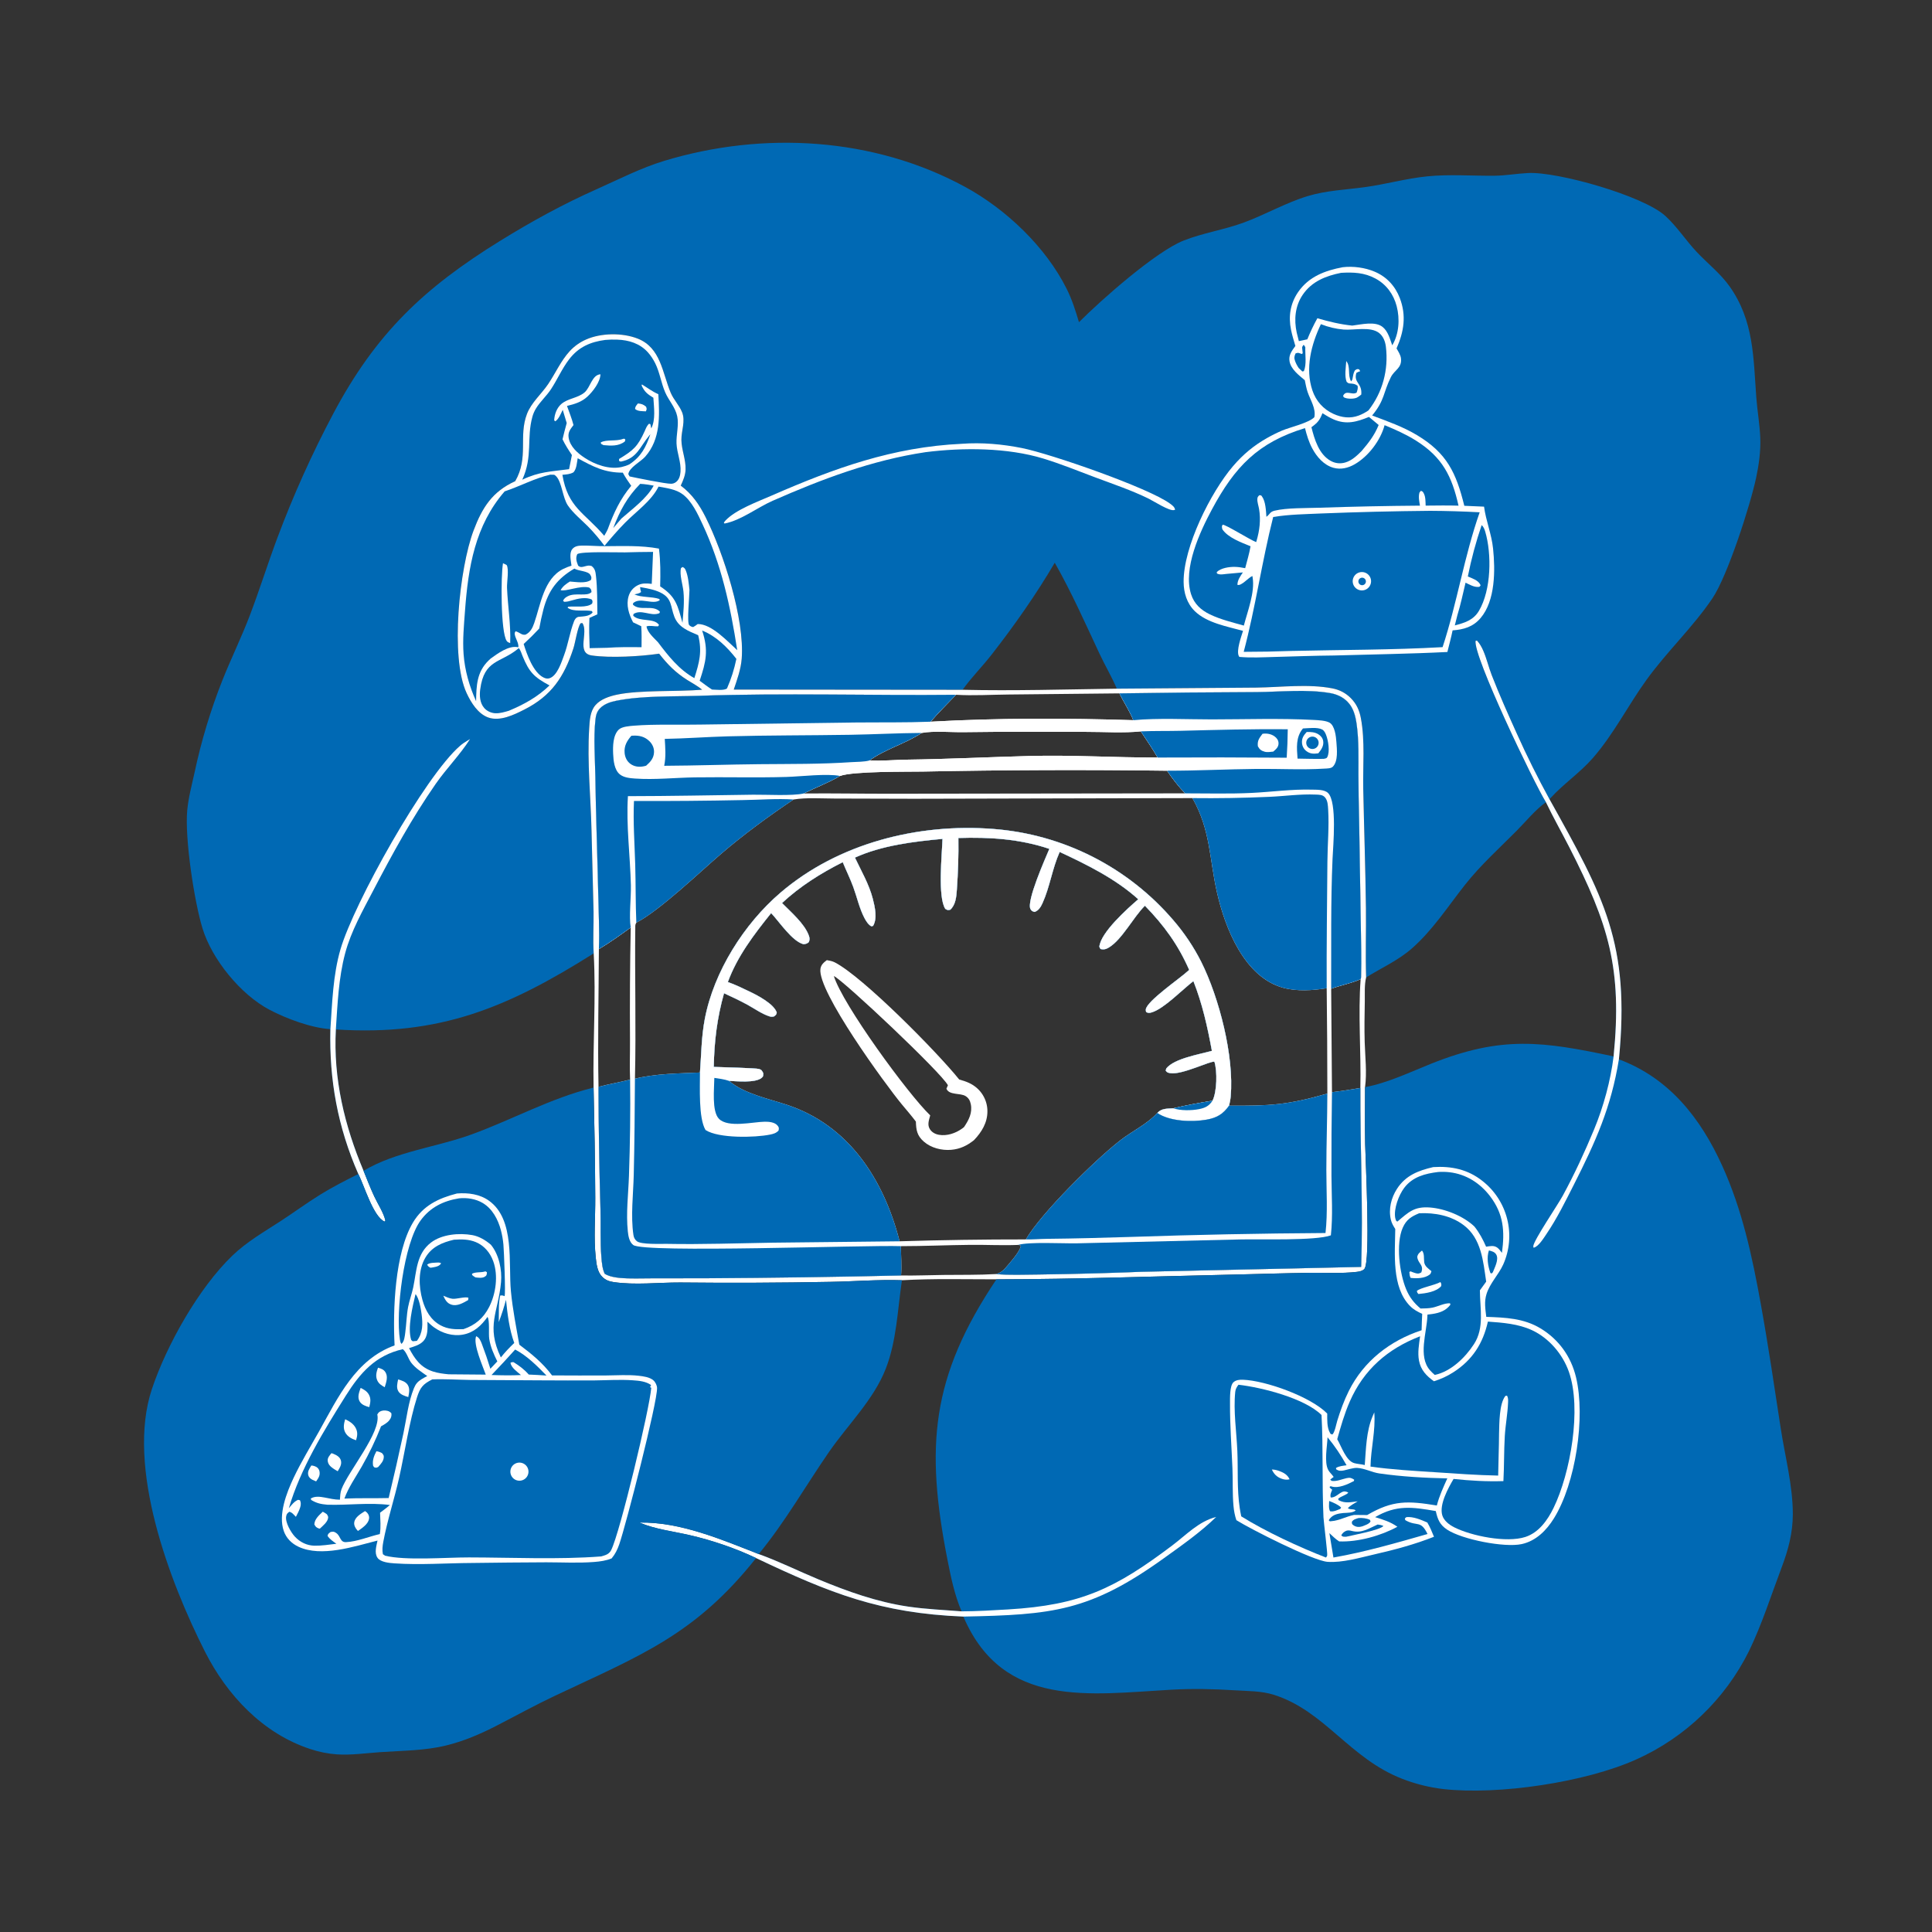
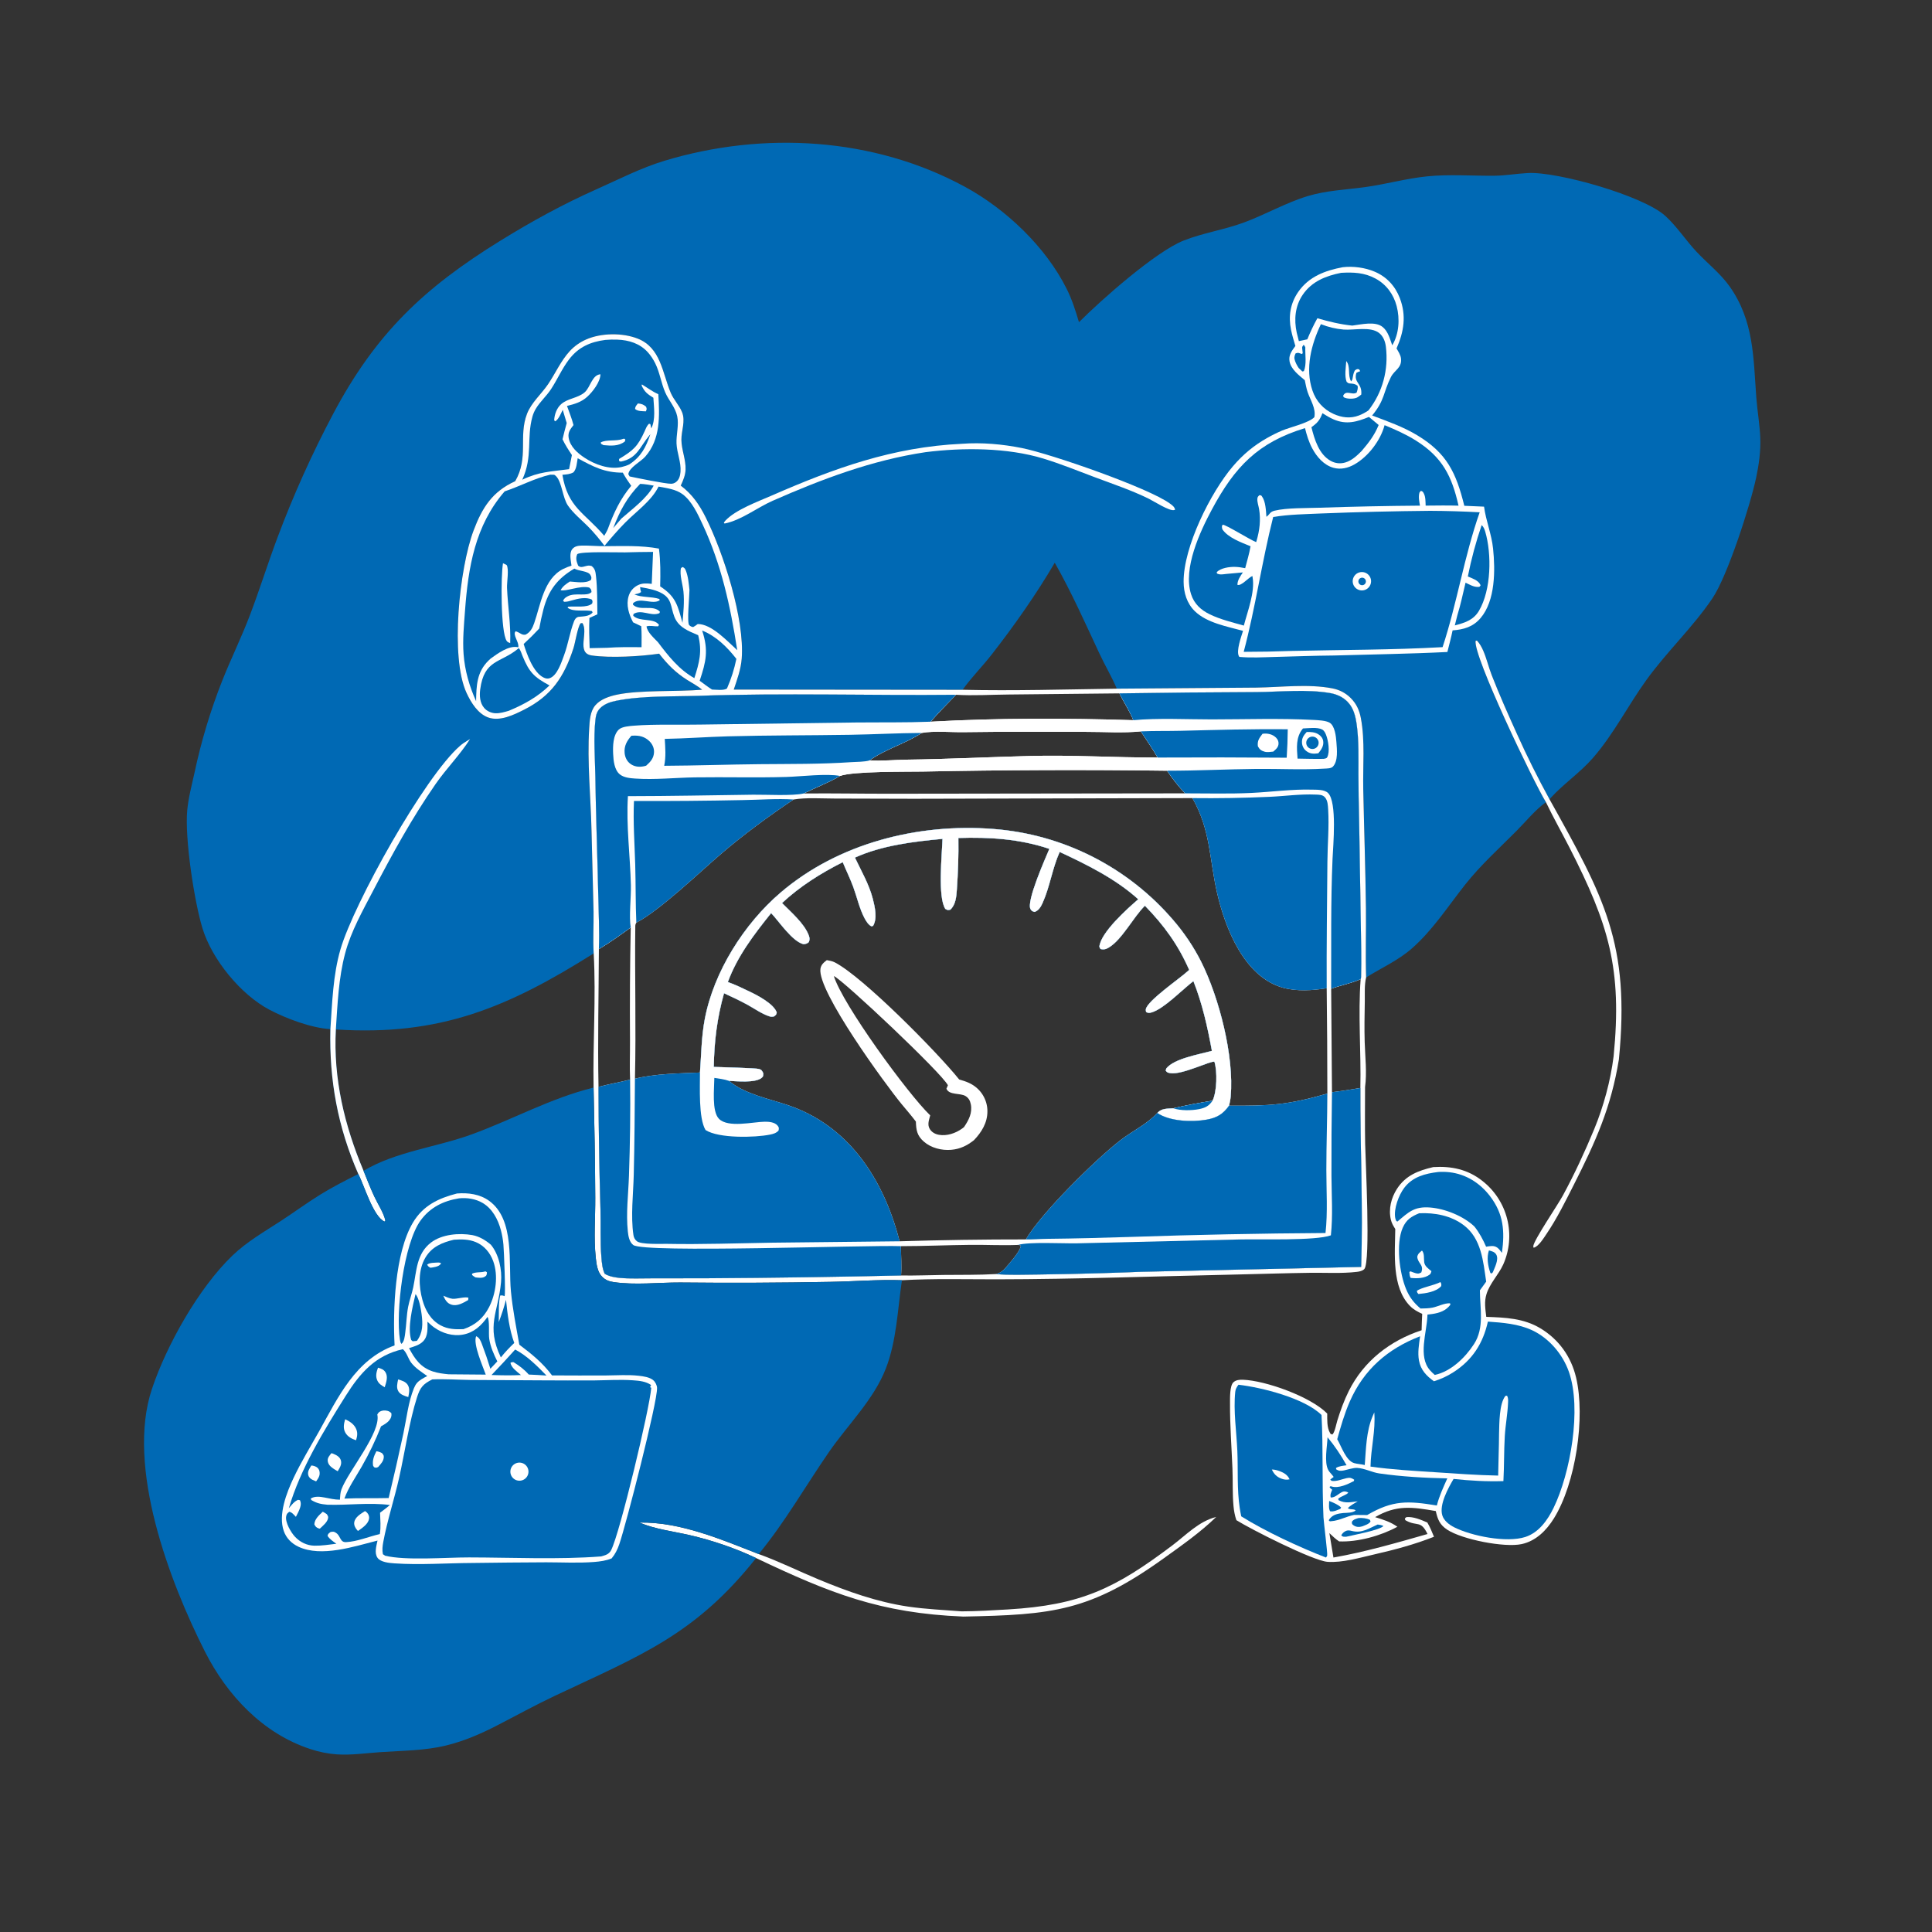
<svg xmlns="http://www.w3.org/2000/svg" width="1024" height="1024">
  <rect width="100%" height="100%" fill="#333333" stroke="none" />
  <path fill="#0069B4" d="M175.116 545.476C165.014 544.846 151.792 539.908 142.843 535.198C127.565 527.155 112.368 508.548 107.321 492.041C102.952 477.754 97.859 444.292 99.242 429.433C99.856 422.845 101.657 416.085 103.084 409.63Q105.744 397.061 109.452 384.761Q113.161 372.461 117.892 360.517C122.47 349.04 127.93 337.911 132.34 326.368C137.559 312.707 141.899 298.708 147.035 285.011Q153.353 268.136 160.747 251.704Q168.142 235.273 176.582 219.353C199.119 176.841 224.63 152.621 265.278 127.534C281.813 117.328 298.313 108.271 316.065 100.361C327.888 95.092 339.681 89.001 352.084 85.248C404.518 69.378 463.079 72.707 511.492 99.039C533.27 110.885 554.279 130.893 565.376 153.126C568.221 158.825 570.079 164.685 571.875 170.767C583.697 158.911 612.492 133.406 627.319 127.513C637.574 123.437 648.619 121.845 658.978 118.056C670.559 113.82 681.407 107.469 693.222 103.899C702.989 100.947 713.299 100.569 723.357 99.195C734.4 97.687 745.222 94.611 756.323 93.481C768.099 92.282 780.209 93.255 792.041 93.144C798.005 93.088 803.938 92.001 809.893 91.703C825.658 90.916 870.995 103.762 882.693 114.472C888.904 120.158 893.475 127.344 899.216 133.459C904.966 139.582 911.829 144.892 916.712 151.782C929.661 170.056 929.303 189.517 930.871 210.571C931.405 217.727 932.691 224.858 932.98 232.026C933.263 239.057 932.264 246.271 930.805 253.134C927.663 267.911 915.632 305.276 907.579 317.18C897.237 332.465 883.609 345.245 872.767 360.211C862.886 373.849 855.355 389.064 844.208 401.816C837.412 409.591 828.758 415.37 821.834 422.972L821.259 423.608Q811.954 406.653 804.027 389.012C799.384 378.746 794.727 368.345 790.638 357.845C788.988 353.609 787.979 349.093 786.17 344.934C785.317 342.971 784.299 341.1 782.822 339.538L782.113 339.621C780.63 347.38 812.859 414.58 819.379 425.169C813.624 429.329 808.854 435.29 803.848 440.332C794.599 449.647 784.837 458.431 776.656 468.749C767.494 480.304 759.453 492.95 748.273 502.734C740.976 509.121 732.195 512.972 724.07 518.068C723.099 521.997 723.436 526.607 723.369 530.655C723.247 537.911 723.092 545.141 723.316 552.397C723.555 560.144 724.55 568.52 723.507 576.203C723.492 586.233 723.379 596.279 723.56 606.307C723.716 614.939 726.541 668.738 723.136 672.589C722.212 673.634 720.475 673.963 719.157 674.118C711.168 675.054 702.584 674.513 694.533 674.615C681.852 674.776 669.153 675.216 656.47 675.492C613.722 676.419 570.887 678.003 528.134 678.064C511.478 678.069 494.675 677.62 478.046 678.545C465.466 678.121 452.598 679.209 439.999 679.41Q400.246 680.168 360.488 679.749C348.902 679.702 336.685 681.219 325.217 679.529C322.818 679.175 320.985 678.484 319.225 676.775C316.603 674.23 316.121 669.938 315.751 666.452C314.667 656.219 315.554 645.263 315.503 634.922C315.406 615.452 315.065 595.901 314.611 576.434C314.167 552.783 315.955 528.963 314.676 505.312C269.042 534.071 232.973 549.212 178.01 545.633C176.6 571.716 182.613 596.656 192.683 620.557C194.519 625.112 196.308 629.709 198.377 634.164C200.214 638.119 203.334 642.753 204.26 646.938L203.822 647.473C197.708 644.681 193.07 628.299 189.917 622.243C179.04 597.41 174.465 572.523 175.116 545.476ZM510.191 365.604L388.911 365.491C390.702 360.156 392.678 354.776 393.118 349.122C394.745 328.206 383.464 293.025 373.976 274.089C370.661 267.474 366.79 261.86 360.812 257.387C362.062 254.695 363.247 251.96 363.367 248.942C363.582 243.573 361.203 238.425 361.154 233.11C361.109 228.282 363.408 223.24 361.534 218.537C360.048 214.809 357.047 211.869 355.496 208.184C351.042 197.604 350.275 184.265 337.929 179.443C329.862 176.292 318.572 176.431 310.643 179.939Q309.411 180.475 308.242 181.137Q307.072 181.798 305.978 182.577Q304.884 183.357 303.876 184.245Q302.869 185.134 301.959 186.123C297.293 191.193 294.39 197.841 290.549 203.541C286.989 208.825 281.612 213.359 279.311 219.368C274.702 231.4 280.367 242.401 273.07 255.035C260.943 260.553 255.582 268.993 250.976 281.253C243.551 301.012 238.468 348.298 247.299 367.315C249.642 372.359 253.287 378.313 258.759 380.276C264.974 382.507 272.379 378.88 277.875 376.1C292.293 368.807 299 358.733 303.927 343.613C304.926 340.546 306.103 332.482 307.722 330.354L308.649 330.229C312.114 335.013 305.253 346.148 313.577 347.391C323.322 348.846 339.556 347.921 349.357 346.458C353.867 352.221 357.987 356.42 364.182 360.359C366.832 362.044 369.764 363.528 372.153 365.566C358.902 366.686 339.151 365.625 327.002 368.188C323.015 369.029 318.33 370.574 315.601 373.738C312.705 377.095 312.548 381.962 312.282 386.178C311.162 403.937 313.108 422.243 313.514 440.047L314.601 483.268C314.713 490.541 314.205 498.081 314.676 505.312C315.955 528.963 314.167 552.783 314.611 576.434C315.065 595.901 315.406 615.452 315.503 634.922C315.554 645.263 314.667 656.219 315.751 666.452C316.121 669.938 316.603 674.23 319.225 676.775C320.985 678.484 322.818 679.175 325.217 679.529C336.685 681.219 348.902 679.702 360.488 679.749Q400.246 680.168 439.999 679.41C452.598 679.209 465.466 678.121 478.046 678.545C494.675 677.62 511.478 678.069 528.134 678.064C570.887 678.003 613.722 676.419 656.47 675.492C669.153 675.216 681.852 674.776 694.533 674.615C702.584 674.513 711.168 675.054 719.157 674.118C720.475 673.963 722.212 673.634 723.136 672.589C726.541 668.738 723.716 614.939 723.56 606.307C723.379 596.279 723.492 586.233 723.507 576.203C724.55 568.52 723.555 560.144 723.316 552.397C723.092 545.141 723.247 537.911 723.369 530.655C723.436 526.607 723.099 521.997 724.07 518.068C723.678 505.91 724.112 493.665 723.972 481.492C723.728 460.409 722.983 439.337 722.549 418.258C722.295 405.923 723.576 392.782 721.291 380.643C720.501 376.448 718.974 373.065 715.95 370.015C713.261 367.302 709.972 365.596 706.232 364.867C693.386 362.362 679.062 364.263 666 364.446L591.939 365.013C589.212 358.647 585.65 352.655 582.714 346.378C575.101 330.099 567.93 313.919 559.044 298.259C549.219 315.025 537.546 331.621 525.595 346.948C520.632 353.313 514.889 359.033 510.191 365.604Z" />
  <path fill="white" d="M273.07 255.035C280.367 242.401 274.702 231.4 279.311 219.368C281.612 213.359 286.989 208.825 290.549 203.541C294.39 197.841 297.293 191.193 301.959 186.123Q302.869 185.134 303.876 184.245Q304.884 183.357 305.978 182.577Q307.072 181.798 308.242 181.137Q309.411 180.475 310.643 179.939C318.572 176.431 329.862 176.292 337.929 179.443C350.275 184.265 351.042 197.604 355.496 208.184C357.047 211.869 360.048 214.809 361.534 218.537C363.408 223.24 361.109 228.282 361.154 233.11C361.203 238.425 363.582 243.573 363.367 248.942C363.247 251.96 362.062 254.695 360.812 257.387C366.79 261.86 370.661 267.474 373.976 274.089C383.464 293.025 394.745 328.206 393.118 349.122C392.678 354.776 390.702 360.156 388.911 365.491L510.191 365.604C537.38 366.224 564.735 365.388 591.939 365.013L666 364.446C679.062 364.263 693.386 362.362 706.232 364.867C709.972 365.596 713.261 367.302 715.95 370.015C718.974 373.065 720.501 376.448 721.291 380.643C723.576 392.782 722.295 405.923 722.549 418.258C722.983 439.337 723.728 460.409 723.972 481.492C724.112 493.665 723.678 505.91 724.07 518.068C723.099 521.997 723.436 526.607 723.369 530.655C723.247 537.911 723.092 545.141 723.316 552.397C723.555 560.144 724.55 568.52 723.507 576.203C723.492 586.233 723.379 596.279 723.56 606.307C723.716 614.939 726.541 668.738 723.136 672.589C722.212 673.634 720.475 673.963 719.157 674.118C711.168 675.054 702.584 674.513 694.533 674.615C681.852 674.776 669.153 675.216 656.47 675.492C613.722 676.419 570.887 678.003 528.134 678.064C511.478 678.069 494.675 677.62 478.046 678.545C465.466 678.121 452.598 679.209 439.999 679.41Q400.246 680.168 360.488 679.749C348.902 679.702 336.685 681.219 325.217 679.529C322.818 679.175 320.985 678.484 319.225 676.775C316.603 674.23 316.121 669.938 315.751 666.452C314.667 656.219 315.554 645.263 315.503 634.922C315.406 615.452 315.065 595.901 314.611 576.434C314.167 552.783 315.955 528.963 314.676 505.312C314.205 498.081 314.713 490.541 314.601 483.268L313.514 440.047C313.108 422.243 311.162 403.937 312.282 386.178C312.548 381.962 312.705 377.095 315.601 373.738C318.33 370.574 323.015 369.029 327.002 368.188C339.151 365.625 358.902 366.686 372.153 365.566C369.764 363.528 366.832 362.044 364.182 360.359C357.987 356.42 353.867 352.221 349.357 346.458C339.556 347.921 323.322 348.846 313.577 347.391C305.253 346.148 312.114 335.013 308.649 330.229L307.722 330.354C306.103 332.482 304.926 340.546 303.927 343.613C299 358.733 292.293 368.807 277.875 376.1C272.379 378.88 264.974 382.507 258.759 380.276C253.287 378.313 249.642 372.359 247.299 367.315C238.468 348.298 243.551 301.012 250.976 281.253C255.582 268.993 260.943 260.553 273.07 255.035ZM317.42 503.036C317.313 527.326 316.749 551.767 317.223 576.045Q317.295 608.487 318.258 640.914C318.473 649.333 318.053 657.966 318.746 666.34C318.986 669.229 319.253 672.54 320.535 675.158C322.944 676.551 325.866 677.073 328.619 677.322C334.073 677.817 339.732 677.535 345.211 677.542L374.639 677.502Q426.12 677.201 477.588 676.028C485.077 676.172 492.66 675.822 500.156 675.746C509.341 675.653 518.593 675.802 527.765 675.285C535.158 675.924 542.847 675.565 550.272 675.52Q577.873 675.143 605.455 674.06L721.435 671.484C722.527 639.93 720.86 608.242 721.023 576.645C721.449 557.855 719.743 537.501 721.18 518.983C721.4 518.126 721.383 518.4 721.407 517.599C721.691 508.25 721.355 498.816 721.249 489.461L720.359 434.216Q720.041 422.287 720 410.354C719.982 401.647 720.284 392.669 719.079 384.033C718.459 379.586 717.39 375.091 714.09 371.829C711.57 369.338 708.399 367.93 704.937 367.338C692.548 365.219 678.729 366.702 666.164 366.812Q629.727 366.941 593.294 367.503L534.555 368.108C525.374 368.179 515.855 368.816 506.708 368.243C461.235 368.707 415.811 367.231 370.328 368.787C355.949 369.279 340.727 368.643 326.612 371.416C323.526 372.023 320.232 373.119 318.004 375.451C316.276 377.26 315.84 379.145 315.574 381.577C314.511 391.271 315.399 401.983 315.54 411.744C315.838 432.365 316.621 452.987 317.071 473.607C317.285 483.377 317.761 493.267 317.42 503.036Z" />
  <path fill="white" d="M593.294 367.503Q629.727 366.941 666.164 366.812C678.729 366.702 692.548 365.219 704.937 367.338C708.399 367.93 711.57 369.338 714.09 371.829C717.39 375.091 718.459 379.586 719.079 384.033C720.284 392.669 719.982 401.647 720 410.354Q720.041 422.287 720.359 434.216L721.249 489.461C721.355 498.816 721.691 508.25 721.407 517.599C721.383 518.4 721.4 518.126 721.18 518.983C716.161 521.166 710.691 522.187 705.545 524.034L705.976 578.887C711.023 578.293 716.013 577.489 721.023 576.645C720.86 608.242 722.527 639.93 721.435 671.484L605.455 674.06Q577.873 675.143 550.272 675.52C542.847 675.565 535.158 675.924 527.765 675.285C530.958 674.622 532.6 672.461 534.602 670.079C536.219 668.154 541.221 662.447 541.019 660.033L539.593 659.835C531.219 660.179 522.772 659.718 514.381 659.798C502.09 659.917 489.751 660.485 477.471 660.486C477.564 665.609 477.966 670.924 477.588 676.028Q426.12 677.201 374.639 677.502L345.211 677.542C339.732 677.535 334.073 677.817 328.619 677.322C325.866 677.073 322.944 676.551 320.535 675.158C319.253 672.54 318.986 669.229 318.746 666.34C318.053 657.966 318.473 649.333 318.258 640.914Q317.295 608.487 317.223 576.045C322.765 574.596 328.411 573.626 333.964 572.225C333.657 565.395 333.961 558.501 333.915 551.658Q333.702 521.621 334.301 491.589C328.856 495.53 323.192 499.605 317.42 503.036C317.761 493.267 317.285 483.377 317.071 473.607C316.621 452.987 315.838 432.365 315.54 411.744C315.399 401.983 314.511 391.271 315.574 381.577C315.84 379.145 316.276 377.26 318.004 375.451C320.232 373.119 323.526 372.023 326.612 371.416C340.727 368.643 355.949 369.279 370.328 368.787C415.811 367.231 461.235 368.707 506.708 368.243C502.201 372.944 497.483 377.567 493.255 382.517C528.906 380.515 565.004 380.595 600.687 381.716C598.711 376.804 595.683 372.244 593.294 367.503ZM425.952 420.568C441.36 420.401 456.76 420.729 472.166 420.692L628.14 420.494C624.679 416.933 621.353 412.605 618.576 408.49Q553.783 407.636 488.998 408.946C480.21 409.102 452.451 408.701 445.19 411.27C439.019 414.935 432.334 417.37 425.952 420.568ZM460.897 403.044C467.436 403.419 474.102 402.721 480.66 402.633C502.266 402.343 523.826 401.281 545.422 400.694C568.181 400.077 590.832 401.557 613.57 401.514C610.842 396.762 607.669 392.224 604.664 387.643C595.263 388.602 585.238 387.879 575.758 387.904C554.085 387.963 532.408 387.721 510.739 388.06C503.886 388.168 495.022 387.28 488.465 388.474C479.784 394.256 469.16 396.99 460.897 403.044ZM499.539 444.634C484.197 446.047 467.312 448.107 453.144 454.552C456.536 461.707 460.667 468.75 462.639 476.481C463.716 480.706 465.121 486.836 462.745 490.759L461.805 490.965C460.158 490.025 459.024 488.198 458.159 486.554C455.503 481.504 454.201 475.431 452.219 470.055C450.589 465.633 448.461 461.358 446.674 456.987C435.046 462.828 424.068 469.744 414.505 478.625C419.245 483.454 426.328 489.433 428.696 495.821C429.17 497.101 429.254 498.038 428.712 499.318C427.789 500.187 427.187 500.274 425.952 500.465C419.956 499.073 413.021 488.511 408.723 483.97C399.73 495.187 390.765 506.866 385.787 520.507C389.611 521.806 393.748 523.848 397.414 525.603C401.693 527.651 410.198 532.099 411.714 536.685C411.395 537.982 411.289 537.946 410.2 538.752C409.366 538.926 408.762 538.986 407.931 538.728C403.872 537.467 399.787 534.508 396.044 532.474C392.023 530.288 387.918 528.35 383.755 526.451C380.085 539.486 378.56 551.979 378.324 565.483C381.494 565.584 400.655 566.074 402.311 566.577C403.786 567.025 403.852 567.496 404.556 568.776C404.539 569.972 404.679 570.561 403.616 571.37C400.051 574.08 390.655 573.067 386.437 572.902C386.574 573.018 386.709 573.137 386.848 573.252C394.633 579.669 407.397 582.391 416.873 585.498C450.064 596.382 468.478 625.368 476.809 657.911Q510.252 656.894 543.711 656.917C551.862 642.991 580.224 614.976 593.626 604.502C599.996 599.524 607.89 595.912 613.366 589.898C615.697 587.344 618.627 587.655 621.857 587.412Q632.187 585.043 642.657 583.399C645.031 578.596 645.241 567.789 643.662 562.757C641.929 562.046 626.515 569.804 620.344 568.803C619.147 568.608 618.602 568.518 617.845 567.505L618.12 566.33C622.359 560.985 635.668 558.855 642.32 556.961C639.991 544.292 637.282 532.045 632.523 520.024C626.814 524.426 617.092 534.454 610.742 536.489C609.387 536.923 608.733 537.088 607.47 536.419C607.357 535.934 607.23 535.545 607.295 535.024C607.861 530.501 625.555 518.493 629.771 514.518L630.272 514.042C624.379 500.646 616.981 490.527 606.824 480.057C600.641 486.232 594.841 497.759 587.92 502.084C586.332 503.076 585.102 503.451 583.276 502.998L582.675 501.842C583.261 494.313 597.585 481.546 603.283 476.632C591.416 465.861 576.046 458.247 561.652 451.565C557.721 460.322 556.463 470.101 552.563 478.678C551.652 480.682 550.539 482.591 548.377 483.352C547.333 483.074 546.786 482.921 546.198 481.885C543.863 477.764 553.989 455.158 556.164 449.925C540.509 444.639 524.36 443.63 507.97 444.155C508.132 453.21 507.787 462.522 507.162 471.561C506.91 475.201 506.539 479.648 503.647 482.189C502.223 482.46 502.269 482.444 501.012 481.712C496.949 475.442 499.25 453.003 499.539 444.634ZM337.264 489.021C336.927 489.608 336.727 490.086 336.719 490.776C336.394 517.752 337.19 544.759 336.53 571.745C347.508 569.021 359.719 568.954 370.991 568.464C371.71 558.889 371.742 549.513 373.561 540.02C378.358 514.977 394.317 489.723 413.589 473.2C444.282 446.886 486.662 436.239 526.526 439.361Q528.237 439.491 529.945 439.664Q531.653 439.836 533.356 440.051Q535.059 440.265 536.756 440.521Q538.453 440.777 540.143 441.075Q541.834 441.373 543.516 441.713Q545.198 442.052 546.872 442.433Q548.546 442.813 550.209 443.235Q551.873 443.657 553.526 444.119Q555.179 444.582 556.82 445.085Q558.461 445.588 560.089 446.131Q561.717 446.675 563.331 447.258Q564.946 447.841 566.545 448.464Q568.144 449.086 569.728 449.748Q571.312 450.41 572.879 451.111Q574.445 451.812 575.995 452.551Q577.544 453.29 579.074 454.067Q580.605 454.843 582.116 455.658Q583.626 456.472 585.117 457.323Q586.607 458.174 588.076 459.062Q589.545 459.95 590.992 460.873Q592.439 461.797 593.862 462.756Q595.286 463.715 596.685 464.708Q598.085 465.702 599.46 466.729Q600.834 467.757 602.183 468.818Q603.532 469.88 604.855 470.974Q606.177 472.068 607.472 473.194Q608.767 474.32 610.035 475.478Q611.302 476.636 612.54 477.825Q613.778 479.013 614.986 480.232Q616.195 481.451 617.373 482.699Q618.551 483.947 619.698 485.224Q620.846 486.5 621.961 487.805Q626.299 492.835 629.994 498.355Q633.689 503.876 636.685 509.804C646.209 528.845 654.192 559.88 652.298 581.182C652.153 582.816 651.812 584.417 651.444 586.013C672.823 586.174 682.388 585.712 703.521 579.624Q703.513 551.694 703.174 523.766C695.864 524.991 687.266 525.525 680.04 523.524C659.492 517.835 649.378 491.984 645.099 473.334C640.906 455.059 641.702 440.062 632.002 423.01L484.459 423.359L442.098 423.241C435.315 423.238 427.247 422.639 420.602 423.753C407.101 432.827 394.623 441.94 382.236 452.525C371.112 462.031 349.598 482.68 337.264 489.021Z" />
  <path fill="white" d="M593.294 367.503Q629.727 366.941 666.164 366.812C678.729 366.702 692.548 365.219 704.937 367.338C708.399 367.93 711.57 369.338 714.09 371.829C717.39 375.091 718.459 379.586 719.079 384.033C720.284 392.669 719.982 401.647 720 410.354Q720.041 422.287 720.359 434.216L721.249 489.461C721.355 498.816 721.691 508.25 721.407 517.599C721.383 518.4 721.4 518.126 721.18 518.983C716.161 521.166 710.691 522.187 705.545 524.034C705.65 501.082 705.272 478.123 706.275 455.184C706.58 448.227 708.764 425.18 703.902 420.323C701.966 418.389 697.901 418.598 695.318 418.526C684.68 418.23 673.801 419.763 663.159 420.273C651.54 420.83 639.778 420.48 628.14 420.494C624.679 416.933 621.353 412.605 618.576 408.49Q553.783 407.636 488.998 408.946C480.21 409.102 452.451 408.701 445.19 411.27C439.019 414.935 432.334 417.37 425.952 420.568C419.79 421.937 406.047 421.117 399.181 421.208C377.071 421.5 354.924 421.958 332.814 421.981C331.827 437.571 334.018 453.587 334.385 469.243C334.536 475.668 333.314 485.922 334.301 491.589C328.856 495.53 323.192 499.605 317.42 503.036C317.761 493.267 317.285 483.377 317.071 473.607C316.621 452.987 315.838 432.365 315.54 411.744C315.399 401.983 314.511 391.271 315.574 381.577C315.84 379.145 316.276 377.26 318.004 375.451C320.232 373.119 323.526 372.023 326.612 371.416C340.727 368.643 355.949 369.279 370.328 368.787C415.811 367.231 461.235 368.707 506.708 368.243C502.201 372.944 497.483 377.567 493.255 382.517C528.906 380.515 565.004 380.595 600.687 381.716C598.711 376.804 595.683 372.244 593.294 367.503ZM460.897 403.044C467.436 403.419 474.102 402.721 480.66 402.633C502.266 402.343 523.826 401.281 545.422 400.694C568.181 400.077 590.832 401.557 613.57 401.514C610.842 396.762 607.669 392.224 604.664 387.643C595.263 388.602 585.238 387.879 575.758 387.904C554.085 387.963 532.408 387.721 510.739 388.06C503.886 388.168 495.022 387.28 488.465 388.474C479.784 394.256 469.16 396.99 460.897 403.044Z" />
  <path fill="#0069B4" d="M317.42 503.036C317.761 493.267 317.285 483.377 317.071 473.607C316.621 452.987 315.838 432.365 315.54 411.744C315.399 401.983 314.511 391.271 315.574 381.577C315.84 379.145 316.276 377.26 318.004 375.451C320.232 373.119 323.526 372.023 326.612 371.416C340.727 368.643 355.949 369.279 370.328 368.787C415.811 367.231 461.235 368.707 506.708 368.243C502.201 372.944 497.483 377.567 493.255 382.517C479.892 383.032 466.582 382.802 453.218 382.936L371.272 384.039C360.189 384.28 346.812 383.744 336.101 384.621C333.753 384.814 329.665 385.063 327.947 386.714C324.853 389.685 324.798 395.607 324.986 399.637C325.15 403.135 325.594 408.018 328.482 410.396C330.628 412.163 333.874 412.456 336.561 412.645C347.064 413.381 357.884 412.176 368.416 412.021C384.542 411.784 400.705 412.272 416.82 411.799C424.46 411.575 438.319 409.882 445.19 411.27C439.019 414.935 432.334 417.37 425.952 420.568C419.79 421.937 406.047 421.117 399.181 421.208C377.071 421.5 354.924 421.958 332.814 421.981C331.827 437.571 334.018 453.587 334.385 469.243C334.536 475.668 333.314 485.922 334.301 491.589C328.856 495.53 323.192 499.605 317.42 503.036Z" />
  <path fill="#0069B4" d="M593.294 367.503Q629.727 366.941 666.164 366.812C678.729 366.702 692.548 365.219 704.937 367.338C708.399 367.93 711.57 369.338 714.09 371.829C717.39 375.091 718.459 379.586 719.079 384.033C720.284 392.669 719.982 401.647 720 410.354Q720.041 422.287 720.359 434.216L721.249 489.461C721.355 498.816 721.691 508.25 721.407 517.599C721.383 518.4 721.4 518.126 721.18 518.983C716.161 521.166 710.691 522.187 705.545 524.034C705.65 501.082 705.272 478.123 706.275 455.184C706.58 448.227 708.764 425.18 703.902 420.323C701.966 418.389 697.901 418.598 695.318 418.526C684.68 418.23 673.801 419.763 663.159 420.273C651.54 420.83 639.778 420.48 628.14 420.494C624.679 416.933 621.353 412.605 618.576 408.49C634.447 408.527 650.267 407.689 666.123 407.541C678.094 407.43 690.179 408.12 702.129 407.377C703.462 407.294 705.481 407.34 706.452 406.335C709.328 403.358 708.595 397.147 708.321 393.309C708.112 390.386 707.527 384.739 704.749 383.058C702.78 381.867 698.61 381.706 696.291 381.582C678.455 380.629 660.131 381.281 642.248 381.291C628.997 381.298 613.732 380.488 600.687 381.716C598.711 376.804 595.683 372.244 593.294 367.503Z" />
  <path fill="#0069B4" d="M352.34 391.624C363.482 391.43 374.641 390.574 385.792 390.271C407.372 389.685 428.952 389.808 450.533 389.458C463.184 389.253 475.81 388.547 488.465 388.474C479.784 394.256 469.16 396.99 460.897 403.044C458.006 403.865 454.263 403.747 451.241 403.953C435.039 405.063 418.758 404.88 402.53 405.032C385.697 405.189 368.872 405.8 352.038 405.884C353.032 401.088 352.626 396.46 352.34 391.624Z" />
  <path fill="#0069B4" d="M604.664 387.643C611.791 387.341 618.928 387.509 626.061 387.331C644.907 386.861 663.679 386.323 682.537 386.531Q682.47 394.075 681.973 401.602Q647.772 401.33 613.57 401.514C610.842 396.762 607.669 392.224 604.664 387.643Z" />
  <path fill="white" d="M669.147 388.928C671.337 388.586 673.678 388.967 675.506 390.267C676.702 391.118 677.596 392.317 677.65 393.841C677.727 395.986 676.31 397.095 674.85 398.363C673.453 398.497 671.701 398.814 670.331 398.433C668.515 397.928 667.59 397.239 666.691 395.537C666.352 392.52 667.4 391.29 669.147 388.928Z" />
  <path fill="#0069B4" d="M690.592 386.098C693.469 385.992 698.212 385.325 700.726 386.622C701.811 387.182 702.403 388.397 702.836 389.484C703.996 392.396 705.006 398.447 703.46 401.331C703.071 402.055 702.358 402.003 701.625 402.205C696.994 402.291 692.357 402.159 687.727 402.079C687.327 396.353 686.686 390.785 690.592 386.098Z" />
  <path fill="white" d="M692.568 387.973C694.679 387.915 696.806 388.011 698.668 389.123C699.99 389.912 701.044 391.139 701.309 392.696C701.754 395.313 700.282 397.341 698.739 399.266C696.285 399.62 694.277 399.615 692.246 397.965C690.942 396.906 690.191 395.374 690.079 393.706C689.913 391.231 690.978 389.735 692.568 387.973Z" />
  <path fill="#0069B4" d="M694.161 390.755Q694.302 390.685 694.45 390.629Q694.597 390.573 694.749 390.532Q694.902 390.49 695.057 390.463Q695.212 390.436 695.37 390.425Q695.527 390.413 695.685 390.416Q695.842 390.42 695.999 390.438Q696.155 390.456 696.31 390.49Q696.464 390.523 696.614 390.571Q696.764 390.619 696.909 390.681Q697.054 390.744 697.192 390.819Q697.331 390.895 697.461 390.984Q697.592 391.072 697.713 391.173Q697.834 391.274 697.945 391.386Q698.056 391.498 698.156 391.62Q698.256 391.742 698.344 391.873Q698.431 392.004 698.506 392.143Q698.581 392.282 698.642 392.427Q698.703 392.573 698.75 392.723Q698.797 392.874 698.829 393.028Q698.861 393.182 698.878 393.339Q698.896 393.496 698.898 393.653Q698.9 393.811 698.887 393.968Q698.874 394.125 698.846 394.281Q698.818 394.436 698.775 394.587Q698.733 394.739 698.675 394.886Q698.618 395.033 698.548 395.174Q698.477 395.315 698.393 395.448Q698.309 395.582 698.212 395.706Q698.116 395.831 698.008 395.946Q697.9 396.061 697.781 396.165Q697.663 396.269 697.535 396.361Q697.407 396.453 697.271 396.533Q697.081 396.644 696.878 396.729Q696.675 396.813 696.463 396.87Q696.25 396.927 696.032 396.955Q695.813 396.983 695.594 396.981Q695.374 396.98 695.156 396.949Q694.938 396.918 694.726 396.859Q694.514 396.799 694.312 396.712Q694.11 396.624 693.922 396.511Q693.734 396.398 693.562 396.26Q693.39 396.122 693.238 395.963Q693.087 395.804 692.958 395.626Q692.828 395.448 692.724 395.254Q692.62 395.06 692.542 394.854Q692.465 394.649 692.416 394.434Q692.366 394.22 692.346 394.001Q692.326 393.782 692.335 393.562Q692.344 393.342 692.383 393.126Q692.421 392.909 692.488 392.7Q692.555 392.49 692.649 392.291Q692.743 392.093 692.863 391.908Q692.983 391.724 693.127 391.557Q693.27 391.39 693.435 391.244Q693.599 391.098 693.781 390.975Q693.964 390.852 694.161 390.755Z" />
  <path fill="#0069B4" d="M334.636 389.965C334.932 389.946 335.229 389.924 335.525 389.909C338.822 389.746 341.646 390.412 344.095 392.736C345.717 394.275 346.727 396.373 346.65 398.633C346.54 401.837 344.763 403.82 342.467 405.832C341.705 406.045 341.684 406.068 340.806 406.226C338.488 406.643 336.104 406.281 334.17 404.886C332.29 403.531 331.268 401.381 331.063 399.105C330.724 395.336 332.265 392.719 334.636 389.965Z" />
  <path fill="#0069B4" d="M721.023 576.645C720.86 608.242 722.527 639.93 721.435 671.484L605.455 674.06Q577.873 675.143 550.272 675.52C542.847 675.565 535.158 675.924 527.765 675.285C530.958 674.622 532.6 672.461 534.602 670.079C536.219 668.154 541.221 662.447 541.019 660.033L539.593 659.835C545.325 658.123 563.138 659.114 570.497 658.996L657.493 656.927C667.787 656.663 697.364 657.714 705.393 654.75C706.506 644.274 705.766 633.671 705.699 623.158Q705.628 601.021 705.976 578.887C711.023 578.293 716.013 577.489 721.023 576.645Z" />
  <path fill="#0069B4" d="M317.223 576.045C322.765 574.596 328.411 573.626 333.964 572.225C334.194 589.157 333.949 606.37 333.364 623.293C333.028 633.009 331.743 642.996 332.764 652.696C333.019 655.122 333.536 658.282 335.633 659.879C341.368 664.248 458.997 659.823 477.471 660.486C477.564 665.609 477.966 670.924 477.588 676.028Q426.12 677.201 374.639 677.502L345.211 677.542C339.732 677.535 334.073 677.817 328.619 677.322C325.866 677.073 322.944 676.551 320.535 675.158C319.253 672.54 318.986 669.229 318.746 666.34C318.053 657.966 318.473 649.333 318.258 640.914Q317.295 608.487 317.223 576.045Z" />
  <path fill="white" d="M438.232 508.89C439.687 509.142 441.142 509.404 442.467 510.084C457.376 517.742 496.832 557.738 508.395 572.157C512.006 573.161 515.135 574.27 517.973 576.857Q518.29 577.144 518.591 577.448Q518.892 577.751 519.177 578.07Q519.462 578.389 519.73 578.722Q519.998 579.055 520.248 579.402Q520.498 579.748 520.73 580.108Q520.962 580.467 521.175 580.838Q521.387 581.209 521.581 581.59Q521.774 581.971 521.947 582.362Q522.12 582.753 522.272 583.153Q522.424 583.552 522.556 583.959Q522.687 584.366 522.797 584.779Q522.907 585.193 522.995 585.611Q523.083 586.029 523.15 586.452Q523.216 586.874 523.26 587.299Q523.304 587.724 523.326 588.151Q523.348 588.578 523.348 589.006C523.375 595.066 520.262 600.101 516.206 604.328C512.542 607.224 508.864 609.028 504.127 609.43C499.093 609.857 493.421 608.426 489.588 605.025C486.009 601.851 485.592 598.957 485.437 594.459C483.033 591.26 480.387 588.241 477.842 585.153C469.333 574.827 433.132 525.301 434.85 513.497C435.171 511.291 436.584 510.174 438.232 508.89ZM493.029 591.17C492.423 593.599 491.381 596.052 492.793 598.376C493.857 600.128 495.643 601.111 497.622 601.464C501.912 602.23 506.549 600.628 509.997 598.123C510.328 597.883 510.643 597.623 510.959 597.365C513.451 593.658 515.473 589.878 514.54 585.241C514.167 583.384 513.407 581.952 511.763 580.939C508.938 579.199 503.068 580.575 501.626 577.035L502.415 575.217C499.067 568.67 447.415 519.93 441.955 517.31C446.56 532.301 481.087 579.668 493.029 591.17Z" />
  <path fill="#0069B4" d="M370.991 568.464C371.71 558.889 371.742 549.513 373.561 540.02C378.358 514.977 394.317 489.723 413.589 473.2C444.282 446.886 486.662 436.239 526.526 439.361Q528.237 439.491 529.945 439.664Q531.653 439.836 533.356 440.051Q535.059 440.265 536.756 440.521Q538.453 440.777 540.143 441.075Q541.834 441.373 543.516 441.713Q545.198 442.052 546.872 442.433Q548.546 442.813 550.209 443.235Q551.873 443.657 553.526 444.119Q555.179 444.582 556.82 445.085Q558.461 445.588 560.089 446.131Q561.717 446.675 563.331 447.258Q564.946 447.841 566.545 448.464Q568.144 449.086 569.728 449.748Q571.312 450.41 572.879 451.111Q574.445 451.812 575.995 452.551Q577.544 453.29 579.074 454.067Q580.605 454.843 582.116 455.658Q583.626 456.472 585.117 457.323Q586.607 458.174 588.076 459.062Q589.545 459.95 590.992 460.873Q592.439 461.797 593.862 462.756Q595.286 463.715 596.685 464.708Q598.085 465.702 599.46 466.729Q600.834 467.757 602.183 468.818Q603.532 469.88 604.855 470.974Q606.177 472.068 607.472 473.194Q608.767 474.32 610.035 475.478Q611.302 476.636 612.54 477.825Q613.778 479.013 614.986 480.232Q616.195 481.451 617.373 482.699Q618.551 483.947 619.698 485.224Q620.846 486.5 621.961 487.805Q626.299 492.835 629.994 498.355Q633.689 503.876 636.685 509.804C646.209 528.845 654.192 559.88 652.298 581.182C652.153 582.816 651.812 584.417 651.444 586.013C648.275 590.495 645.007 592.458 639.575 593.434C631.914 594.81 619.969 594.427 613.366 589.898C615.697 587.344 618.627 587.655 621.857 587.412Q632.187 585.043 642.657 583.399C645.031 578.596 645.241 567.789 643.662 562.757C641.929 562.046 626.515 569.804 620.344 568.803C619.147 568.608 618.602 568.518 617.845 567.505L618.12 566.33C622.359 560.985 635.668 558.855 642.32 556.961C639.991 544.292 637.282 532.045 632.523 520.024C626.814 524.426 617.092 534.454 610.742 536.489C609.387 536.923 608.733 537.088 607.47 536.419C607.357 535.934 607.23 535.545 607.295 535.024C607.861 530.501 625.555 518.493 629.771 514.518L630.272 514.042C624.379 500.646 616.981 490.527 606.824 480.057C600.641 486.232 594.841 497.759 587.92 502.084C586.332 503.076 585.102 503.451 583.276 502.998L582.675 501.842C583.261 494.313 597.585 481.546 603.283 476.632C591.416 465.861 576.046 458.247 561.652 451.565C557.721 460.322 556.463 470.101 552.563 478.678C551.652 480.682 550.539 482.591 548.377 483.352C547.333 483.074 546.786 482.921 546.198 481.885C543.863 477.764 553.989 455.158 556.164 449.925C540.509 444.639 524.36 443.63 507.97 444.155C508.132 453.21 507.787 462.522 507.162 471.561C506.91 475.201 506.539 479.648 503.647 482.189C502.223 482.46 502.269 482.444 501.012 481.712C496.949 475.442 499.25 453.003 499.539 444.634C484.197 446.047 467.312 448.107 453.144 454.552C456.536 461.707 460.667 468.75 462.639 476.481C463.716 480.706 465.121 486.836 462.745 490.759L461.805 490.965C460.158 490.025 459.024 488.198 458.159 486.554C455.503 481.504 454.201 475.431 452.219 470.055C450.589 465.633 448.461 461.358 446.674 456.987C435.046 462.828 424.068 469.744 414.505 478.625C419.245 483.454 426.328 489.433 428.696 495.821C429.17 497.101 429.254 498.038 428.712 499.318C427.789 500.187 427.187 500.274 425.952 500.465C419.956 499.073 413.021 488.511 408.723 483.97C399.73 495.187 390.765 506.866 385.787 520.507C389.611 521.806 393.748 523.848 397.414 525.603C401.693 527.651 410.198 532.099 411.714 536.685C411.395 537.982 411.289 537.946 410.2 538.752C409.366 538.926 408.762 538.986 407.931 538.728C403.872 537.467 399.787 534.508 396.044 532.474C392.023 530.288 387.918 528.35 383.755 526.451C380.085 539.486 378.56 551.979 378.324 565.483C381.494 565.584 400.655 566.074 402.311 566.577C403.786 567.025 403.852 567.496 404.556 568.776C404.539 569.972 404.679 570.561 403.616 571.37C400.051 574.08 390.655 573.067 386.437 572.902C386.574 573.018 386.709 573.137 386.848 573.252C394.633 579.669 407.397 582.391 416.873 585.498C450.064 596.382 468.478 625.368 476.809 657.911L409.55 658.645C391.006 658.929 371.87 659.634 353.378 659.271C350.253 659.21 339.728 659.742 337.489 657.82C336.439 656.917 335.929 655.904 335.729 654.556C334.227 644.451 335.649 632.973 335.897 622.775C336.311 605.788 336.42 588.738 336.53 571.745C347.508 569.021 359.719 568.954 370.991 568.464Z" />
  <path fill="white" d="M370.991 568.464C371.71 558.889 371.742 549.513 373.561 540.02C378.358 514.977 394.317 489.723 413.589 473.2C444.282 446.886 486.662 436.239 526.526 439.361Q528.237 439.491 529.945 439.664Q531.653 439.836 533.356 440.051Q535.059 440.265 536.756 440.521Q538.453 440.777 540.143 441.075Q541.834 441.373 543.516 441.713Q545.198 442.052 546.872 442.433Q548.546 442.813 550.209 443.235Q551.873 443.657 553.526 444.119Q555.179 444.582 556.82 445.085Q558.461 445.588 560.089 446.131Q561.717 446.675 563.331 447.258Q564.946 447.841 566.545 448.464Q568.144 449.086 569.728 449.748Q571.312 450.41 572.879 451.111Q574.445 451.812 575.995 452.551Q577.544 453.29 579.074 454.067Q580.605 454.843 582.116 455.658Q583.626 456.472 585.117 457.323Q586.607 458.174 588.076 459.062Q589.545 459.95 590.992 460.873Q592.439 461.797 593.862 462.756Q595.286 463.715 596.685 464.708Q598.085 465.702 599.46 466.729Q600.834 467.757 602.183 468.818Q603.532 469.88 604.855 470.974Q606.177 472.068 607.472 473.194Q608.767 474.32 610.035 475.478Q611.302 476.636 612.54 477.825Q613.778 479.013 614.986 480.232Q616.195 481.451 617.373 482.699Q618.551 483.947 619.698 485.224Q620.846 486.5 621.961 487.805Q626.299 492.835 629.994 498.355Q633.689 503.876 636.685 509.804C646.209 528.845 654.192 559.88 652.298 581.182C652.153 582.816 651.812 584.417 651.444 586.013C648.275 590.495 645.007 592.458 639.575 593.434C631.914 594.81 619.969 594.427 613.366 589.898C615.697 587.344 618.627 587.655 621.857 587.412Q632.187 585.043 642.657 583.399C645.031 578.596 645.241 567.789 643.662 562.757C641.929 562.046 626.515 569.804 620.344 568.803C619.147 568.608 618.602 568.518 617.845 567.505L618.12 566.33C622.359 560.985 635.668 558.855 642.32 556.961C639.991 544.292 637.282 532.045 632.523 520.024C626.814 524.426 617.092 534.454 610.742 536.489C609.387 536.923 608.733 537.088 607.47 536.419C607.357 535.934 607.23 535.545 607.295 535.024C607.861 530.501 625.555 518.493 629.771 514.518L630.272 514.042C624.379 500.646 616.981 490.527 606.824 480.057C600.641 486.232 594.841 497.759 587.92 502.084C586.332 503.076 585.102 503.451 583.276 502.998L582.675 501.842C583.261 494.313 597.585 481.546 603.283 476.632C591.416 465.861 576.046 458.247 561.652 451.565C557.721 460.322 556.463 470.101 552.563 478.678C551.652 480.682 550.539 482.591 548.377 483.352C547.333 483.074 546.786 482.921 546.198 481.885C543.863 477.764 553.989 455.158 556.164 449.925C540.509 444.639 524.36 443.63 507.97 444.155C508.132 453.21 507.787 462.522 507.162 471.561C506.91 475.201 506.539 479.648 503.647 482.189C502.223 482.46 502.269 482.444 501.012 481.712C496.949 475.442 499.25 453.003 499.539 444.634C484.197 446.047 467.312 448.107 453.144 454.552C456.536 461.707 460.667 468.75 462.639 476.481C463.716 480.706 465.121 486.836 462.745 490.759L461.805 490.965C460.158 490.025 459.024 488.198 458.159 486.554C455.503 481.504 454.201 475.431 452.219 470.055C450.589 465.633 448.461 461.358 446.674 456.987C435.046 462.828 424.068 469.744 414.505 478.625C419.245 483.454 426.328 489.433 428.696 495.821C429.17 497.101 429.254 498.038 428.712 499.318C427.789 500.187 427.187 500.274 425.952 500.465C419.956 499.073 413.021 488.511 408.723 483.97C399.73 495.187 390.765 506.866 385.787 520.507C389.611 521.806 393.748 523.848 397.414 525.603C401.693 527.651 410.198 532.099 411.714 536.685C411.395 537.982 411.289 537.946 410.2 538.752C409.366 538.926 408.762 538.986 407.931 538.728C403.872 537.467 399.787 534.508 396.044 532.474C392.023 530.288 387.918 528.35 383.755 526.451C380.085 539.486 378.56 551.979 378.324 565.483C381.494 565.584 400.655 566.074 402.311 566.577C403.786 567.025 403.852 567.496 404.556 568.776C404.539 569.972 404.679 570.561 403.616 571.37C400.051 574.08 390.655 573.067 386.437 572.902C383.937 572.01 381.225 571.729 378.611 571.306C378.583 576.806 377.142 589.029 381.076 593.002C385.938 597.912 399.048 594.61 405.307 594.533C407.523 594.505 410.649 594.738 412.161 596.63C412.983 597.66 412.877 598.071 412.641 599.24C411.313 600.607 409.967 600.982 408.142 601.357C400.176 602.993 380.871 603.444 373.954 598.939C370.144 592.59 371.04 576.102 370.991 568.464Z" />
  <path fill="#0069B4" d="M621.857 587.412Q632.187 585.043 642.657 583.399C640.783 586.241 638.787 587.207 635.465 587.869C631.55 588.648 625.642 588.731 621.857 587.412Z" />
  <path fill="#0069B4" d="M703.521 579.624C703.492 593.086 702.994 606.53 702.99 619.998C702.987 630.972 703.775 642.643 702.547 653.525Q650.922 653.837 599.326 655.594C584.57 656.049 569.857 656.462 555.096 656.605C551.316 656.641 547.481 657.005 543.711 656.917C551.862 642.991 580.224 614.976 593.626 604.502C599.996 599.524 607.89 595.912 613.366 589.898C619.969 594.427 631.914 594.81 639.575 593.434C645.007 592.458 648.275 590.495 651.444 586.013C672.823 586.174 682.388 585.712 703.521 579.624Z" />
  <path fill="#0069B4" d="M632.002 423.01Q652.344 423.255 672.666 422.342C680.871 421.99 689.12 420.779 697.336 421.142C699.14 421.221 700.984 421.142 702.265 422.622C703.732 424.314 703.82 426.863 703.951 429C704.513 438.23 703.618 447.536 703.55 456.774C703.387 479.117 703.058 501.418 703.174 523.766C695.864 524.991 687.266 525.525 680.04 523.524C659.492 517.835 649.378 491.984 645.099 473.334C640.906 455.059 641.702 440.062 632.002 423.01Z" />
  <path fill="#0069B4" d="M336.018 424.544Q364.886 424.646 393.749 424.058C402.618 423.949 411.768 423.158 420.602 423.753C407.101 432.827 394.623 441.94 382.236 452.525C371.112 462.031 349.598 482.68 337.264 489.021C336.821 478.802 336.979 468.522 336.681 458.288C336.354 447.082 335.506 435.741 336.018 424.544Z" />
  <path fill="#0069B4" d="M320.787 180.169C322.917 179.971 325.005 179.935 327.141 180.012C333.335 180.235 339.166 182.027 343.414 186.762C344.936 188.458 346.222 190.45 347.246 192.487C349.685 197.34 350.416 202.981 352.573 207.961C354.478 212.357 357.908 215.798 358.937 220.623C359.924 225.249 358.371 230.329 358.568 235.048C358.78 240.12 361.084 244.973 360.685 250.113C360.53 252.117 359.953 254.307 358.242 255.538C357.436 256.118 356.665 256.381 355.68 256.402C352.783 256.466 337.073 253.245 333.709 252.522L333.032 251.349C333.399 247.786 339.578 244.771 341.987 242.033C350.198 232.701 349.591 220.505 348.932 208.923C345.613 207.477 343.257 205.59 340.22 203.748L340.076 204.358C341.674 207.768 343.167 208.885 346.299 210.811C346.604 215.995 347.58 222.294 345.189 227.085L344.714 224.797L344.015 224.584C342.81 225.656 342.375 227.017 341.726 228.451C338.009 236.678 335.66 238.719 328.138 243.251L328.089 244.277L328.982 244.663C337.715 243.052 339.117 236.82 344.115 230.86L344.717 230.156C342.342 237.049 339.86 241.962 333.594 246.125C332.302 246.739 330.878 247.215 329.483 247.528C322.926 249.001 315.322 246.24 309.859 242.636C306.091 240.149 302.165 236.723 301.398 232.04C300.913 229.078 302.288 227.52 303.962 225.297C303.096 221.868 301.703 218.488 300.516 215.152C304.538 214.17 308.203 213.118 311.315 210.237C314.271 207.501 318.149 202.45 318.252 198.375C313.732 198.694 312.939 205.343 309.81 208.005C306.216 211.062 300.995 211.084 297.468 214.17C295.07 216.268 293.866 219.683 293.726 222.784L294.307 223.298C296.12 222.2 297.331 219.09 298.26 217.216L300.369 224.225C299.528 227.056 298.873 229.97 298.145 232.833C299.571 235.793 301.298 238.451 303.119 241.179L301.634 248.669C292.042 249.977 285.849 249.931 276.821 254.252C282.53 241.727 278.973 232.461 282.198 220.805Q282.842 218.526 284.078 216.506C286.286 212.877 289.617 209.945 291.976 206.38C295.404 201.203 297.872 195.366 301.661 190.426C306.646 183.929 312.909 181.215 320.787 180.169Z" />
  <path fill="white" d="M330.211 232.619L330.941 232.522L331.449 233.008L331.186 233.983C327.888 236.602 323.787 236.277 319.861 235.928L318.59 235.255L318.407 234.505C321.367 232.795 326.596 234.036 330.211 232.619Z" />
  <path fill="white" d="M338.113 213.838C340.016 214.028 340.953 214.327 342.43 215.553C342.863 216.811 342.831 216.779 342.337 218.02C340.423 217.905 338.029 218.074 336.593 216.738C336.717 215.346 337.269 214.926 338.113 213.838Z" />
  <path fill="#0069B4" d="M291.649 251.586L293.743 251.632C294.327 252.012 294.353 251.986 294.898 252.575C297.864 255.777 298.194 263.845 301.027 267.972C303.782 271.987 308.159 275.52 311.598 278.98C314.874 282.276 317.746 285.767 320.547 289.472C316.5 289.537 312.468 289.09 308.453 289.173C306.526 289.213 304.56 289.449 303.278 291.095C301.599 293.25 302.592 297.265 302.901 299.784C301.422 300.3 299.899 300.852 298.499 301.555C288.192 306.736 286.528 320.54 283.151 330.227C282.225 332.881 281.108 335.128 278.512 336.394C277.297 336.531 276.789 336.32 275.769 335.729C274.936 335.246 274.255 334.867 273.319 334.594C271.459 336.31 275.328 340.467 274.695 343.102C274.546 343.062 274.4 343.007 274.248 342.98C269.508 342.136 263.723 346.408 260.063 349.046Q259.529 349.531 259.009 350.03C252.685 356.13 252.474 363.441 252.344 371.652C248.774 363.718 246.362 355.415 245.711 346.714C245.143 339.116 245.9 331.36 246.459 323.777C248.164 300.677 251.774 278.544 267.473 260.439C275.511 257.776 283.435 253.457 291.649 251.586Z" />
  <path fill="white" d="M266.602 298.518L268.518 299.458C269.877 301.47 268.619 308.637 268.733 311.51C269.126 321.381 270.797 330.918 270.411 340.859C269.619 340.514 269.083 340.447 268.57 339.716C265.317 335.085 265.445 304.918 266.602 298.518Z" />
  <path fill="#0069B4" d="M349.044 257.907C353.386 258.705 358.189 259.269 361.826 261.984C366.74 265.652 369.848 272.485 372.368 277.887C382.405 299.396 387.121 321.305 390.756 344.611C385.654 340.008 377.139 330.653 369.804 330.755C369.014 331.356 368.252 331.89 367.385 332.375C366.426 332.168 366.067 332.034 365.308 331.354C363.987 330.171 365.456 315.477 365.427 312.693C365.063 309.366 364.767 305.591 363.52 302.462C363.101 301.41 362.809 300.931 361.728 300.523L360.931 301.142C360.077 304.51 361.9 309.949 362.251 313.566C362.788 319.105 362.216 324.564 361.728 330.082C359.196 321.06 358.309 316.203 349.904 310.807C350.071 304.063 350.127 297.476 349.253 290.773C339.728 288.989 329.883 289.461 320.231 289.494C323.775 285.237 327.418 280.999 331.305 277.052C337.242 271.023 345.233 265.568 349.044 257.907Z" />
  <path fill="#0069B4" d="M331.244 292.774C336.201 292.581 341.175 292.584 346.136 292.518L345.44 309.457C342.833 309.186 340.421 308.963 338.011 310.201C335.632 311.422 333.949 313.412 333.18 315.971C331.746 320.738 333.339 325.616 335.542 329.848L339.877 331.914C340.152 335.607 340.047 339.337 340.035 343.038C333.894 342.95 327.753 342.916 321.624 343.349L312.525 343.539C312.324 338.179 312.147 332.881 312.405 327.518L316.624 325.605C316.524 318.982 316.631 312.022 315.895 305.452C315.638 303.156 315.479 301.52 313.575 300.006C312.351 299.655 311.688 299.73 310.492 300.042C310.012 300.167 309.538 300.317 309.052 300.411C307.817 300.651 307.426 300.578 306.437 299.836C305.595 297.592 304.95 295.97 305.97 293.681C308.367 292.179 327.364 292.838 331.244 292.774Z" />
  <path fill="#0069B4" d="M304.436 301.37C306.671 302.762 311.697 302.531 312.924 304.759C313.558 305.909 313.57 306.205 313.219 307.379C310.33 309.426 305.396 308.415 302.042 308.223C300.029 309.504 298.323 310.67 297.132 312.784C299.663 313.756 307.48 310.136 312.312 311.424C313.361 312.404 313.35 312.377 313.517 313.802C311.094 316.393 304.969 313.876 300.892 316.043C299.812 316.617 298.862 317.264 298.463 318.462L299.022 318.966C300.547 318.978 301.673 318.658 303.113 318.224C306.221 317.289 310.75 316.244 313.738 317.842C314.139 318.849 314.135 318.867 313.832 319.909C311.146 322.301 304.723 321.174 301.161 321.584L300.809 322.056C303.815 324.554 309.952 323.059 313.748 323.89L314.093 324.639C312.313 326.753 309.211 326.675 306.616 326.938C306.44 326.99 306.257 327.018 306.09 327.094C305.142 327.521 304.602 328.401 304.24 329.335C302.018 335.064 301.142 341.442 298.956 347.307C297.602 350.939 295.388 358.088 291.309 359.474C290.137 359.872 289.094 359.601 288.03 359.064C282.529 356.287 279.243 346.716 277.549 341.325C280.432 338.693 283.156 335.993 285.809 333.13Q286.726 327.965 288.047 322.888C290.713 312.88 295.433 306.631 304.436 301.37Z" />
  <path fill="#0069B4" d="M306.186 242.87C314.414 247.37 320.501 250.552 330.101 250.519C331.409 252.987 332.956 255.208 334.562 257.486C328.739 264.396 325.27 271.928 322.186 280.344C321.695 281.569 320.887 282.818 320.259 283.988C309.865 271.758 300.965 269.094 298.081 251.659C300.185 251.453 302.084 251.399 303.963 250.332C305.672 248.391 305.719 245.343 306.186 242.87Z" />
  <path fill="#0069B4" d="M274.958 343.515C275.932 344.593 276.419 346.374 276.975 347.731C280.478 356.292 283.097 358.927 291.254 363.291C284.837 369.47 277.841 373.311 269.669 376.735C267.384 377.395 265.039 378.126 262.634 378.045C260.393 377.969 258.056 376.913 256.594 375.202C254.317 372.537 254.086 368.746 254.517 365.42C256.592 349.441 265.245 351.541 274.54 343.874C274.681 343.757 274.819 343.635 274.958 343.515Z" />
  <path fill="#0069B4" d="M339.254 311.161C342.85 311.801 346.739 312.442 350.036 314.057C356.267 317.111 355.282 321.302 357.407 326.847C359.582 332.524 364.908 334.467 370.057 336.676C372.23 345.344 370.668 351.146 368.014 359.435C359.842 354.854 354.257 347.699 348.719 340.364C346.541 338.053 343.171 335.255 342.665 332.008C344.271 331.385 346.904 332.069 348.757 331.97L349.307 331.272C346.762 327.332 338.991 329.794 335.618 326.348L335.783 325.425C339.847 322.814 344.763 326.619 348.988 325.19C349.709 324.946 349.526 324.971 349.783 324.261C346.119 320.225 339.253 324.142 335.483 320.493L335.557 319.694C339.3 316.298 345.899 320.736 349.676 318.13L349.458 317.467C345.322 316.098 340.027 316.78 336.256 315.038C337.499 314.759 338.8 314.626 339.782 313.758C339.488 312.855 339.309 312.11 339.254 311.161Z" />
  <path fill="#0069B4" d="M372.157 334.205C379.618 337.193 385.425 342.969 390.299 349.218C389.155 354.701 387.579 359.723 385.337 364.86C383.852 366.138 379.31 365.517 377.386 365.479C375.125 364.047 372.996 362.398 370.839 360.814C374.21 350.648 375.639 344.808 372.157 334.205Z" />
  <path fill="#0069B4" d="M339.299 256.463C341.711 256.523 344.094 257.001 346.472 257.387C342.776 264.247 335.113 269.767 329.366 274.826L325.035 279.876C328.617 270.564 332.3 263.623 339.299 256.463Z" />
  <path fill="white" d="M175.116 545.476C176.089 531.322 176.475 516.846 180.468 503.133C187.553 478.803 225.065 411.563 243.872 395.265C245.151 394.157 246.527 393.288 247.971 392.418L248.696 391.976C248.841 391.888 248.989 391.804 249.135 391.717C243.731 400.195 236.657 407.244 230.947 415.449C218.469 433.384 207.988 452.503 197.897 471.85C192.307 482.569 186.073 493.512 182.942 505.252C179.44 518.387 178.917 532.134 178.01 545.633C176.6 571.716 182.613 596.656 192.683 620.557C194.519 625.112 196.308 629.709 198.377 634.164C200.214 638.119 203.334 642.753 204.26 646.938L203.822 647.473C197.708 644.681 193.07 628.299 189.917 622.243C179.04 597.41 174.465 572.523 175.116 545.476Z" />
  <path fill="white" d="M711.695 141.629C717.271 140.987 723.496 141.817 728.664 144.024C734.964 146.715 739.484 151.618 741.928 157.993C745.489 167.282 744.118 175.777 740.193 184.67C741.082 186.252 742.331 188.108 742.545 189.934C743.151 195.098 739.1 196.037 737.171 199.927C733.019 208.302 734.08 211.916 727.262 220.23C735.356 223.274 743.618 226.167 751.058 230.64C766.974 240.208 771.796 250.651 776.114 268.079L786.58 268.533C787.564 276.042 790.566 283.092 791.357 290.738C792.534 302.115 792.629 318.292 784.753 327.569C780.746 332.289 775.82 333.662 769.909 334.115C769.131 337.953 768.08 341.764 767.143 345.567C747.194 346.573 727.148 346.832 707.177 347.426C696.658 347.505 686.129 347.928 675.612 348.197C669.42 348.355 663.087 348.733 656.914 348.174C656.822 348.052 656.712 347.943 656.64 347.809C655.099 344.954 657.944 337.307 658.829 334.364C650.476 332.068 639.629 330.174 633.235 323.895C629.062 319.797 627.384 314.177 627.343 308.446C627.21 289.861 641.687 260.927 653.52 247.082C658.811 240.892 664.514 236.135 671.599 232.14Q675.482 229.938 679.585 228.179C683.841 226.404 693.665 224.172 696.622 221.13C697.604 216.544 694.503 212.036 693.071 207.809C692.387 205.789 692.004 203.601 691.567 201.513C688.472 198.907 684.311 195.803 683.507 191.629C682.854 188.233 684.716 185.935 686.572 183.366C685.751 180.547 684.87 177.71 684.278 174.832C682.806 167.67 683.874 160.823 688.079 154.734C693.712 146.58 702.369 143.372 711.695 141.629Z" />
  <path fill="#0069B4" d="M758.017 270.745Q771.149 270.809 784.262 271.528C776.052 294.856 772.329 319.486 764.605 343C737.94 344.509 711.162 344.388 684.464 345.014Q671.833 345.482 659.193 345.484C665.439 321.931 668.817 297.695 674.81 274.026C683.196 272.616 691.99 272.536 700.478 272.142Q729.237 271.008 758.017 270.745Z" />
  <path fill="white" d="M721.003 303.268Q721.12 303.248 721.238 303.234Q721.356 303.22 721.474 303.211Q721.592 303.203 721.711 303.2Q721.83 303.197 721.949 303.2Q722.067 303.203 722.186 303.212Q722.304 303.221 722.422 303.236Q722.54 303.251 722.656 303.271Q722.773 303.291 722.889 303.317Q723.005 303.343 723.12 303.375Q723.234 303.407 723.347 303.444Q723.459 303.481 723.57 303.524Q723.681 303.566 723.79 303.614Q723.898 303.662 724.004 303.716Q724.11 303.769 724.214 303.827Q724.317 303.886 724.418 303.949Q724.518 304.012 724.615 304.08Q724.712 304.149 724.806 304.221Q724.9 304.294 724.99 304.371Q725.08 304.449 725.166 304.53Q725.253 304.612 725.335 304.698Q725.417 304.783 725.495 304.873Q725.573 304.962 725.646 305.056Q725.72 305.149 725.788 305.246Q725.857 305.343 725.921 305.443Q725.985 305.543 726.044 305.646Q726.103 305.749 726.157 305.854Q726.211 305.96 726.26 306.068Q726.309 306.177 726.352 306.287Q726.395 306.398 726.433 306.51Q726.471 306.622 726.504 306.737Q726.536 306.851 726.563 306.967Q726.59 307.082 726.611 307.199Q726.632 307.316 726.648 307.434Q726.663 307.551 726.673 307.669Q726.682 307.788 726.686 307.906Q726.69 308.025 726.688 308.144Q726.687 308.262 726.679 308.381Q726.671 308.499 726.658 308.617Q726.644 308.735 726.625 308.852Q726.606 308.969 726.581 309.086Q726.556 309.202 726.526 309.316Q726.495 309.431 726.459 309.544Q726.423 309.657 726.382 309.768Q726.34 309.88 726.293 309.989Q726.247 310.098 726.194 310.204Q726.142 310.311 726.085 310.415Q726.028 310.519 725.965 310.62Q725.903 310.721 725.836 310.819Q725.769 310.917 725.697 311.011Q725.625 311.106 725.549 311.197Q725.473 311.288 725.392 311.375Q725.311 311.462 725.227 311.545Q725.142 311.628 725.053 311.707Q724.964 311.786 724.872 311.86Q724.779 311.934 724.683 312.004Q724.587 312.074 724.488 312.139Q724.389 312.204 724.286 312.264Q724.184 312.324 724.079 312.379Q723.974 312.434 723.866 312.484Q723.758 312.534 723.648 312.578Q723.538 312.623 723.426 312.662Q723.314 312.701 723.2 312.735Q723.086 312.769 722.971 312.797Q722.856 312.825 722.739 312.847Q722.424 312.908 722.103 312.926Q721.782 312.945 721.462 312.921Q721.142 312.897 720.827 312.832Q720.513 312.766 720.21 312.66Q719.907 312.554 719.62 312.408Q719.334 312.263 719.069 312.082Q718.804 311.9 718.565 311.685Q718.326 311.47 718.118 311.226Q717.91 310.982 717.735 310.712Q717.56 310.443 717.423 310.152Q717.285 309.862 717.187 309.556Q717.089 309.251 717.032 308.935Q716.974 308.619 716.959 308.298Q716.944 307.977 716.971 307.657Q716.998 307.337 717.067 307.024Q717.135 306.71 717.245 306.408Q717.354 306.106 717.503 305.821Q717.651 305.536 717.835 305.273Q718.019 305.01 718.237 304.773Q718.454 304.537 718.7 304.331Q718.947 304.125 719.218 303.953Q719.49 303.782 719.781 303.647Q720.073 303.512 720.38 303.417Q720.686 303.322 721.003 303.268Z" />
  <path fill="#0069B4" d="M721.376 306.275Q721.466 306.247 721.559 306.228Q721.651 306.209 721.745 306.199Q721.839 306.188 721.934 306.187Q722.028 306.186 722.122 306.193Q722.217 306.201 722.31 306.217Q722.403 306.234 722.494 306.259Q722.585 306.284 722.673 306.318Q722.761 306.352 722.846 306.394Q722.931 306.436 723.011 306.486Q723.091 306.536 723.166 306.593Q723.241 306.65 723.311 306.714Q723.38 306.778 723.443 306.848Q723.506 306.919 723.563 306.995Q723.619 307.071 723.667 307.152Q723.716 307.233 723.757 307.318Q723.798 307.403 723.83 307.492Q723.863 307.581 723.887 307.672Q723.911 307.764 723.926 307.857Q723.941 307.95 723.947 308.044Q723.953 308.139 723.951 308.233Q723.948 308.328 723.937 308.422Q723.925 308.515 723.904 308.608Q723.884 308.7 723.855 308.79Q723.826 308.88 723.788 308.966Q723.751 309.053 723.705 309.136Q723.66 309.219 723.607 309.297Q723.553 309.375 723.493 309.448Q723.433 309.52 723.366 309.587Q723.299 309.654 723.226 309.714Q723.153 309.774 723.074 309.827Q722.996 309.88 722.913 309.925Q722.83 309.97 722.743 310.007Q722.619 310.06 722.489 310.096Q722.359 310.131 722.226 310.149Q722.092 310.167 721.957 310.167Q721.822 310.166 721.689 310.148Q721.555 310.129 721.426 310.093Q721.296 310.057 721.172 310.003Q721.049 309.95 720.933 309.88Q720.818 309.811 720.713 309.726Q720.608 309.641 720.515 309.543Q720.423 309.445 720.344 309.336Q720.266 309.226 720.203 309.107Q720.14 308.988 720.094 308.861Q720.047 308.735 720.018 308.603Q719.989 308.471 719.979 308.337Q719.968 308.203 719.975 308.068Q719.982 307.933 720.008 307.801Q720.033 307.669 720.076 307.541Q720.12 307.413 720.179 307.293Q720.239 307.172 720.315 307.06Q720.391 306.949 720.48 306.848Q720.57 306.748 720.673 306.661Q720.776 306.573 720.889 306.501Q721.003 306.428 721.125 306.371Q721.247 306.315 721.376 306.275Z" />
  <path fill="#0069B4" d="M733.858 225.35C739.597 227.712 745.264 230.232 750.527 233.545C764.445 242.305 769.522 252.313 773.046 268.012C767.243 267.832 761.427 267.951 755.622 267.99C755.531 265.995 755.629 263.41 754.673 261.597C754.166 260.636 754.14 260.5 753.086 260.134L752.335 261.082C751.709 263.458 752.226 265.623 752.605 268.001Q725.904 268.197 699.217 269.111C692.408 269.348 681.977 269.1 675.501 270.69C672.988 271.307 673.043 272.641 671.223 273.916C670.992 270.724 670.815 265.787 668.887 263.142C668.331 262.379 668.52 262.621 667.48 262.46C666.822 263.135 666.501 263.374 666.425 264.378C666.297 266.056 667.055 268.12 667.336 269.792C668.296 275.509 667.629 281.137 665.994 286.661L665.79 287.335C662.338 286.005 649.704 278.005 648.022 278.109C647.396 279.137 647.682 279.376 647.863 280.522C650.946 285.06 657.934 287.511 662.819 289.536C662.131 293.445 660.983 297.302 659.972 301.141C658.16 300.79 656.396 300.497 654.546 300.46C651.485 300.4 647.234 301.013 644.923 303.174L645.003 303.958C646.58 304.778 648.183 304.389 649.879 304.205L658.749 303.398C657.39 305.377 655.861 307.488 655.863 309.981C658.014 310.723 661.531 306.191 663.802 305.303C663.84 305.562 663.873 305.822 663.916 306.081C665.218 313.895 661.218 324.012 659.264 331.573C653.25 329.87 646.892 328.356 641.255 325.63C636.508 323.333 632.945 320.086 631.301 314.965C626.911 301.288 636.036 281.772 642.331 270.03C654.439 247.444 666.742 234.493 691.677 226.914C692.588 230.604 693.686 234.207 695.474 237.578C697.884 242.119 701.635 246.5 706.754 247.935C710.62 249.019 714.504 248.071 717.924 246.124C725.243 241.955 731.709 233.438 733.858 225.35Z" />
  <path fill="#0069B4" d="M700.1 171.818Q702.986 172.972 706.01 173.69Q709.034 174.408 712.131 174.674C717.735 175.119 726.392 172.855 731.023 176.548C733.2 178.284 734.219 181.078 734.547 183.769C736.028 195.917 732.824 207.95 725.311 217.525C723.703 218.613 722.026 219.539 720.204 220.229C715.67 221.946 711.134 221.349 706.788 219.378C701.383 216.927 697.48 212.529 695.593 206.916C691.668 195.239 695.014 182.524 700.1 171.818Z" />
  <path fill="white" d="M713.542 191.373C715.963 194.25 714.175 198.83 716.102 202.149C716.802 201.2 716.674 201.595 716.893 200.524C717.21 198.973 717.306 197.694 718.133 196.298C719.184 195.634 719.145 195.5 720.343 195.742L720.951 196.728C720.173 196.984 719.643 197.21 718.92 197.626C717.275 202.992 722.044 202.848 721.507 209.114C720.806 209.669 720.081 210.259 719.292 210.685C717.764 211.508 714.417 211.483 712.863 210.84C711.996 210.482 712.296 210.699 711.872 209.79C713.468 206.425 716.571 209.626 719.035 208.093C719.476 206.778 719.827 205.866 719.547 204.454C718.147 203.403 717.17 203.352 715.436 203.247C714.538 203.192 714.439 202.929 713.748 202.389C712.516 199.338 713.347 194.631 713.542 191.373Z" />
  <path fill="#0069B4" d="M710.818 144.605C717.294 144.234 723.151 144.451 729.043 147.638C734.779 150.74 738.614 155.97 740.259 162.245C742.03 169.003 741.544 176.982 737.915 183.024C736.711 179.677 735.733 175.709 732.893 173.357C728.923 170.07 721.463 171.997 716.729 172.573C710.321 171.921 704.394 170.461 698.23 168.681C696.204 172.333 694.485 175.985 692.906 179.851C691.423 180.21 689.918 180.498 688.424 180.808Q687.801 178.559 687.284 176.284C685.785 169.385 686.41 162.2 690.472 156.225C695.306 149.114 702.769 146.219 710.818 144.605Z" />
  <path fill="#0069B4" d="M700.916 219.018C702.808 220.197 704.815 221.418 706.869 222.302C713.628 225.211 719.147 223.615 725.583 220.978L730.719 225.255C728.469 230.763 725.491 234.571 721.647 239.09C719.141 241.575 716.523 244.076 713.056 245.114C710.369 245.918 707.695 245.616 705.251 244.248C699.032 240.767 696.704 232.86 695.084 226.428C698.304 224.12 699.509 222.719 700.916 219.018Z" />
  <path fill="#0069B4" d="M785.308 278.307C786.371 279.283 786.803 280.445 787.201 281.788C790.726 293.683 790.382 312.721 783.897 323.706C780.932 328.729 776.368 330.08 771.082 331.473L772.427 326.111C774.181 320.471 775.386 314.578 776.772 308.832C778.682 309.728 781.141 311.203 783.312 311.081C784.402 311.02 783.975 311.176 784.738 310.299C784.667 310.114 784.615 309.922 784.526 309.746C783.387 307.52 780.159 306.491 777.983 305.538Q780.739 291.679 785.308 278.307Z" />
  <path fill="#0069B4" d="M690.922 182.773C691.443 183.184 691.554 183.489 691.843 184.073C691.691 188.042 692.629 193.043 691.082 196.709L690.272 196.894L688.357 195.082C687.56 193.933 686.944 192.755 686.451 191.442C685.828 189.787 685.956 188.872 686.692 187.302C688.139 186.739 688.537 187.14 689.969 187.636L690.471 187.229C690.412 186.419 690.333 185.633 690.213 184.829C690.045 183.706 690.329 183.69 690.922 182.773Z" />
  <path fill="white" d="M509.85 235.216C520.316 234.422 531.309 235.41 541.583 237.464C556.986 240.545 608.771 258.564 620.124 266.921C621.308 267.792 622.582 268.675 622.818 270.176L622.323 270.333C619.953 271.086 611.462 265.612 608.95 264.374C599.8 259.864 589.99 256.581 580.453 253.007C571.334 249.59 562.379 245.915 553.053 243.066C533.859 237.202 510.361 237.156 490.542 239.66C462.167 243.912 435.7 253.909 409.555 265.409C401.31 269.036 392.853 275.758 384.049 277.483L383.65 277.117C383.956 276.586 383.999 276.459 384.476 275.944C389.802 270.196 401.675 265.864 408.933 262.691C442.152 248.169 473.262 236.902 509.85 235.216Z" />
-   <path fill="#0069B4" d="M819.379 425.169C812.859 414.58 780.63 347.38 782.113 339.621L782.822 339.538C784.299 341.1 785.317 342.971 786.17 344.934C787.979 349.093 788.988 353.609 790.638 357.845C794.727 368.345 799.384 378.746 804.027 389.012Q811.954 406.653 821.259 423.608C850.228 475.553 864.049 500.194 858.055 561.468C884.64 571.374 901.284 592.548 912.731 617.701C923.473 641.307 928.682 665.846 933.271 691.221C937.244 713.193 940.453 735.093 943.839 757.14C946.13 772.053 950.253 787.455 950.235 802.571C950.224 812.451 947.806 821.508 944.334 830.697C938.766 845.435 933.796 861.157 926.902 875.29Q925.726 877.648 924.449 879.954Q923.173 882.26 921.799 884.509Q920.425 886.758 918.955 888.946Q917.486 891.134 915.924 893.256Q914.363 895.379 912.711 897.433Q911.06 899.487 909.322 901.468Q907.584 903.449 905.763 905.354Q903.941 907.259 902.04 909.084Q900.139 910.909 898.161 912.651Q896.183 914.393 894.132 916.048Q892.081 917.703 889.961 919.269Q887.841 920.835 885.656 922.308Q883.471 923.782 881.225 925.16Q878.979 926.538 876.675 927.819Q874.372 929.1 872.016 930.281Q869.66 931.461 867.255 932.54C840.417 944.641 794.267 951.53 764.968 948.24Q759.403 947.582 753.965 946.229Q748.527 944.875 743.303 942.847C715.19 931.965 702.204 906.815 675.1 898.258C668.524 896.182 661.196 896.32 654.368 895.89C643.076 895.18 632.075 894.949 620.772 895.584C577.406 898.021 531.924 905.589 510.83 857.365C510.751 857.184 510.676 857.001 510.599 856.819C466.543 855.04 440.077 844.492 400.745 825.807C389.855 820.595 377.178 816.306 365.415 813.617C356.604 811.602 347.269 810.518 338.897 806.993C360.403 806.537 382.433 815.977 402.123 823.69C412.978 827.584 423.346 832.768 433.993 837.184C449.294 843.529 464.838 849.092 481.295 851.522C490.711 852.912 500.195 853.293 509.667 854.05C505.984 845.619 503.952 835.739 502.181 826.726C490.395 766.73 493.399 729.868 528.134 678.064C570.887 678.003 613.722 676.419 656.47 675.492C669.153 675.216 681.852 674.776 694.533 674.615C702.584 674.513 711.168 675.054 719.157 674.118C720.475 673.963 722.212 673.634 723.136 672.589C726.541 668.738 723.716 614.939 723.56 606.307C723.379 596.279 723.492 586.233 723.507 576.203C735.391 574.035 747.547 568.168 758.701 563.72C796.001 548.846 817.571 551.927 855.239 559.917C859.877 513.453 852.627 489.858 831.797 449.102C827.71 441.106 823.243 433.269 819.379 425.169Z" />
  <path fill="white" d="M819.379 425.169C812.859 414.58 780.63 347.38 782.113 339.621L782.822 339.538C784.299 341.1 785.317 342.971 786.17 344.934C787.979 349.093 788.988 353.609 790.638 357.845C794.727 368.345 799.384 378.746 804.027 389.012Q811.954 406.653 821.259 423.608C850.228 475.553 864.049 500.194 858.055 561.468C853.911 586.993 845.746 605.057 834.153 627.947C829.665 636.809 825.224 645.839 819.637 654.079C818.247 656.129 815.374 660.842 812.832 661.321C812.78 661.046 812.653 660.775 812.674 660.496C812.915 657.35 825.618 638.674 828.275 633.791C834.428 622.481 840.019 610.416 844.947 598.513C849.888 586.575 853.658 572.718 855.239 559.917C859.877 513.453 852.627 489.858 831.797 449.102C827.71 441.106 823.243 433.269 819.379 425.169Z" />
  <path fill="white" d="M509.667 854.05C517.868 854.013 526.074 853.519 534.26 853.035C572.866 850.748 591.092 841.931 621.346 819.102C628.752 813.514 635.393 806.324 644.628 804.008C636.258 812.153 626.554 818.936 617.096 825.744C577.655 854.132 557.725 855.888 510.599 856.819C466.543 855.04 440.077 844.492 400.745 825.807C389.855 820.595 377.178 816.306 365.415 813.617C356.604 811.602 347.269 810.518 338.897 806.993C360.403 806.537 382.433 815.977 402.123 823.69C412.978 827.584 423.346 832.768 433.993 837.184C449.294 843.529 464.838 849.092 481.295 851.522C490.711 852.912 500.195 853.293 509.667 854.05Z" />
  <path fill="white" d="M759.652 618.583C769.273 617.987 777.886 619.77 785.564 625.81Q786.175 626.282 786.765 626.78Q787.355 627.277 787.924 627.798Q788.494 628.32 789.041 628.865Q789.588 629.409 790.111 629.976Q790.635 630.543 791.135 631.132Q791.635 631.72 792.109 632.329Q792.584 632.938 793.033 633.565Q793.482 634.193 793.905 634.839Q794.327 635.485 794.722 636.149Q795.117 636.812 795.485 637.491Q795.852 638.17 796.191 638.863Q796.529 639.557 796.839 640.264Q797.148 640.971 797.428 641.691Q797.708 642.41 797.957 643.141Q798.207 643.871 798.426 644.611Q798.645 645.352 798.833 646.1Q799.021 646.849 799.177 647.605Q799.334 648.361 799.459 649.123Q799.584 649.884 799.677 650.651Q799.77 651.417 799.831 652.186Q799.893 652.956 799.922 653.727Q799.951 654.499 799.948 655.271Q799.945 656.043 799.909 656.814Q799.874 657.585 799.807 658.354Q799.739 659.123 799.64 659.888Q799.541 660.654 799.41 661.415Q799.279 662.175 799.116 662.93Q798.954 663.685 798.76 664.432Q798.566 665.179 798.341 665.918Q798.116 666.656 797.861 667.384Q797.605 668.113 797.32 668.83Q797.034 669.547 796.719 670.252C794.235 675.66 789.664 680.172 787.888 685.836C786.595 689.959 787.262 693.764 787.753 697.961C797.878 698.32 807.531 698.675 816.445 704.035C826.182 709.89 832.704 719.007 835.333 730.016C840.401 751.236 835.14 786.174 823.615 804.758C819.653 811.146 814.085 816.772 806.488 818.408C797.405 820.366 774.981 815.983 767.038 810.755C763.096 808.161 761.966 805.276 761.001 800.897C748.606 798.74 740.118 797.497 728.841 804.114C733.118 805.426 736.959 806.6 740.645 809.212C731.925 813.994 719.744 817.39 709.769 816.975C707.846 815.753 706.258 814.135 704.601 812.582L706.745 825.524C723.631 822.551 740.142 817.768 756.607 813.061C753.01 805.573 751.128 809.163 745.327 805.989C744.6 805.591 744.833 805.704 744.609 804.797L745.427 804.102C749.146 803.753 753.161 805.521 756.518 806.964C757.945 809.393 758.976 811.919 760.042 814.519C749.715 818.608 739.053 821.432 728.231 823.909C720.61 825.654 711.514 828.341 703.684 827.811C695.912 827.285 662.752 810.402 655.312 805.73C654.48 803.369 654.013 800.742 653.782 798.25C653.171 791.662 653.489 784.94 653.221 778.321C652.756 766.845 651.87 755.303 651.93 743.818C651.943 741.162 651.738 734.495 653.737 732.638C655.064 731.405 656.986 731.228 658.72 731.287C670.809 731.704 694.78 740.313 703.461 749.216C703.456 752.379 703.26 756.574 704.887 759.393C705.397 760.279 705.1 759.958 706.228 760.3C707.533 758.944 708.209 754.856 708.793 752.98C710.486 747.541 712.351 742.343 714.901 737.233C722.836 721.333 736.784 710.56 753.484 705.055C753.511 702.166 753.68 699.268 753.796 696.381C751.38 695.257 749.196 694.11 747.312 692.182C737.496 682.133 739.386 664.299 739.518 651.393C738.527 649.821 737.624 648.328 737.193 646.5C735.856 640.837 737.337 634.864 740.467 630.044C745.074 622.95 751.817 620.4 759.652 618.583Z" />
  <path fill="#0069B4" d="M788.612 700.478C796.487 701.034 804.774 701.665 812.021 705.041C821.029 709.238 828.253 717.743 831.532 727.053C838.443 746.675 832.32 780.887 823.448 799.17C820.305 805.648 815.618 812.297 808.468 814.623C798.478 817.872 779.824 814.081 770.735 809.486C768.167 808.187 765.296 806.034 764.435 803.142C762.732 797.429 767.609 788.66 770.427 783.864C779.289 784.816 787.92 785.297 796.836 785.02C797.274 777.088 797.101 769.116 797.569 761.184C797.921 755.23 799.086 749.298 799.307 743.346C799.357 741.997 799.41 740.98 798.774 739.746L797.919 739.839C794.546 743.995 794.7 754.523 794.526 759.875C794.496 767.275 794.151 774.687 794.064 782.091C782.846 781.873 771.663 781.045 760.471 780.303C749.016 779.544 737.788 778.933 726.404 777.324C726.555 767.724 729.174 758.213 728.399 748.594L727.561 750.537C724.111 758.584 724.026 767.892 723.351 776.502C721.532 776.042 719.612 775.987 717.817 775.505C713.419 774.324 710.982 766.583 708.755 762.821C710.639 756.075 712.564 749.343 715.38 742.912C722.85 725.855 735.489 714.909 752.682 708.254C752.111 712.458 751.31 716.885 752.087 721.109C753.009 726.118 756.004 729.221 760.005 732.101Q762.742 731.264 765.339 730.059Q767.935 728.854 770.341 727.303C780.412 720.858 786.044 711.993 788.612 700.478Z" />
  <path fill="#0069B4" d="M656.411 733.936C668.713 735.361 691.442 741.06 700.436 749.979C701.385 768.023 700.65 786.089 701.464 804.163C701.578 806.683 703.734 823.529 703.433 824.506C703.316 824.887 703.018 825.188 702.81 825.529C688.644 820.048 670.784 811.749 657.877 803.691Q657.419 801.495 657.082 799.277C655.573 789.366 656.251 779.012 655.817 769.006C655.379 758.889 653.663 747.765 654.707 737.687C654.865 736.165 655.519 735.144 656.411 733.936Z" />
  <path fill="white" d="M674.102 778.868C675.492 778.883 676.895 779.223 678.19 779.715C680.53 780.604 682.467 781.723 683.503 784.069C681.925 784.45 680.513 784.238 679.011 783.653C676.616 782.72 675.155 781.166 674.102 778.868Z" />
  <path fill="#0069B4" d="M752.193 643.052C760.476 642.668 769.062 644.275 775.809 649.38C785.21 656.493 786.119 668.566 787.705 679.299L784.377 683.894C784.393 693.638 786.875 703.751 781.211 712.453C776.553 719.607 769.002 726.954 760.454 728.742Q759.087 727.577 757.892 726.236C751.508 718.958 756.225 706.203 756.551 697.531L756.575 696.772Q757.877 696.637 759.171 696.439C762.978 695.874 766.373 694.732 768.753 691.491L768.545 690.773C765.548 690.612 762.269 692.452 759.295 693.066C757.203 693.497 755.036 693.501 752.908 693.538C749.39 690.614 747.038 687.51 745.277 683.288C741.775 674.895 739.732 659.165 743.495 650.696C745.405 646.4 748.043 644.76 752.193 643.052Z" />
  <path fill="white" d="M753.673 662.823C755.075 664.362 754.592 667.073 754.863 669.026C755.16 671.176 757.126 672.435 758.694 673.747C758.445 674.459 758.396 675.05 757.776 675.54C755.125 677.634 750.823 677.671 747.652 677.311C747.096 676.266 747.089 675.336 746.991 674.177L747.604 673.837C748.479 674.18 749.376 674.564 750.283 674.808C751.625 675.169 752.123 675.089 753.31 674.415C754.884 670.328 751.394 669.7 751.183 666.093C751.521 664.474 752.479 663.836 753.673 662.823Z" />
  <path fill="white" d="M763.452 679.515C763.982 680.475 763.991 680.553 763.879 681.645C761.303 684.72 755.581 685.504 751.78 685.849C751.207 685.154 751.152 685.196 750.967 684.238C752.721 682.541 760.227 681.27 763.452 679.515Z" />
  <path fill="#0069B4" d="M762.284 621.177C764.21 621.037 766.339 621.088 768.26 621.31C777.01 622.32 784.402 627.015 789.706 633.937C796.975 643.423 797.623 652.59 796.053 664.046C795.344 663.129 794.563 661.971 793.618 661.287C791.756 659.941 789.785 660.485 787.668 660.778C785.982 656.924 784.1 653.377 781.466 650.085C775.654 644.524 765.905 640.612 757.923 640C749.562 639.359 746.53 642.487 740.69 647.436L740.081 647.182C739.84 646.641 739.603 646.131 739.497 645.543C738.625 640.688 741.377 633.424 744.244 629.62C748.701 623.707 755.34 622.023 762.284 621.177Z" />
  <path fill="#0069B4" d="M703.628 761.776C707.504 766.468 710.742 771.309 713.706 776.619C711.815 776.91 709.747 777.014 708.108 778.064L708.19 778.759C709.606 779.7 710.742 779.681 712.344 779.345C714.521 778.89 717.191 777.914 719.405 778.03C723.293 778.234 727.157 780.385 731.054 780.949C742.836 782.656 755.205 783.329 767.102 783.577C764.992 788.277 762.832 792.933 761.55 797.945C746.247 795.454 738.302 795.012 724.628 803.007L717.728 802.94C713.743 803.673 709.72 805.964 705.739 806.247C704.591 806.329 705.016 806.482 704.265 805.804C704.554 805.285 704.544 805.254 704.992 804.729C706.794 802.62 709.377 802.209 711.976 801.932C714.135 801.774 716.76 801.935 718.554 800.593C717.604 799.529 715.722 800.398 714.39 799.363C715.81 797.832 717.854 796.809 719.625 795.723C715.831 796.176 713.006 796.959 709.488 795.134L709.255 794.408C710.493 793.092 714.011 792.288 714.619 791.062C713.603 790.596 712.741 790.246 711.627 790.686C709.476 791.535 707.745 793.864 705.312 793.7C704.896 792.143 705.482 791.057 706.105 789.591C705.942 789.463 705.776 789.339 705.616 789.207C704.92 788.636 705.168 788.888 704.669 788.116L705.272 787.704C705.452 787.762 705.631 787.824 705.813 787.879C709.461 788.978 714.315 786.724 717.611 784.979L717.734 784.248C716.236 783.291 715.477 783.069 713.712 783.448C711.159 783.998 708.503 785.287 705.876 784.911L705.036 784.286C705.657 783.671 706.157 783.287 706.875 782.813C706.029 781.521 704.782 780.533 704.031 779.185C701.741 775.071 703.456 766.544 703.628 761.776Z" />
  <path fill="#0069B4" d="M789.155 662.75C790.693 663.162 792.251 663.502 793.084 665.015C794.502 667.589 792.193 671.886 791.217 674.358L790.523 675.016L789.918 674.65C788.624 670.943 787.881 666.537 789.155 662.75Z" />
  <path fill="#0069B4" d="M730.196 808.024C731.338 808.17 732.217 808.31 733.26 808.809C731.371 810.998 717.267 813.611 713.604 814.485C713.499 814.493 713.395 814.512 713.289 814.51C712.154 814.484 711.755 814.626 710.9 813.853C711.251 812.856 712.189 812.008 713.133 811.54C714.406 810.909 715.324 811.152 716.615 811.464C721.883 812.741 725.477 810.089 730.196 808.024Z" />
  <path fill="#0069B4" d="M720.056 804.585C722.156 804.474 724.198 804.653 726.108 805.555L726.409 806.423C725.581 807.824 723.553 808.37 722.09 808.983C721.584 809.101 721.129 809.228 720.618 809.289C719.35 809.441 718.069 809.032 717.093 808.223C716.407 807.653 716.583 807.411 716.51 806.598C717.381 805.275 718.631 805.048 720.056 804.585Z" />
  <path fill="#0069B4" d="M704.495 795.555C706.45 796.311 709.38 797.521 710.821 799.026L710.346 799.766C708.586 800.415 706.793 801.397 704.949 800.977C704.134 799.413 704.446 797.293 704.495 795.555Z" />
  <path fill="#0069B4" d="M192.683 620.557C209.573 610.404 231.301 608.037 249.743 601.341C271.687 593.373 291.754 582.068 314.611 576.434C315.065 595.901 315.406 615.452 315.503 634.922C315.554 645.263 314.667 656.219 315.751 666.452C316.121 669.938 316.603 674.23 319.225 676.775C320.985 678.484 322.818 679.175 325.217 679.529C336.685 681.219 348.902 679.702 360.488 679.749Q400.246 680.168 439.999 679.41C452.598 679.209 465.466 678.121 478.046 678.545C475.751 694.048 475.244 710.598 469.507 725.361C463.077 741.908 449.363 755.123 439.397 769.559C426.934 787.611 416.101 806.72 402.123 823.69C382.433 815.977 360.403 806.537 338.897 806.993C347.269 810.518 356.604 811.602 365.415 813.617C377.178 816.306 389.855 820.595 400.745 825.807C368.5 866.475 339.4 877.436 294.309 898.711C283.8 903.669 273.623 909.293 263.294 914.608C254.683 919.04 245.957 922.806 236.517 925.12C224.998 927.942 213.281 927.853 201.532 928.674C193.938 929.205 186.285 930.332 178.663 929.863Q175.05 929.609 171.497 928.902Q167.944 928.194 164.509 927.045C139.332 918.818 120.331 898.526 108.602 875.341C89.835 838.245 66.754 777.487 80.507 736.243C88.274 712.951 105.3 682.7 123.121 665.541C130.869 658.08 139.953 652.928 148.893 647.102C155.926 642.518 162.693 637.529 169.835 633.11C176.339 629.085 183.089 625.675 189.917 622.243C193.07 628.299 197.708 644.681 203.822 647.473L204.26 646.938C203.334 642.753 200.214 638.119 198.377 634.164C196.308 629.709 194.519 625.112 192.683 620.557Z" />
  <path fill="white" d="M242.202 632.571C248.157 632.109 254.293 632.881 259.251 636.466C273.053 646.443 269.379 669.676 270.803 684.471C271.713 693.941 273.583 703.345 275.25 712.706C281.783 717.641 287.673 722.358 292.585 728.996Q307.01 729.093 321.435 729.02C327.039 728.98 332.894 728.55 338.466 729.174C340.98 729.456 344.321 729.891 346.291 731.589C347.343 732.497 348.198 734.214 348.253 735.593C348.545 742.972 331.747 808.335 328.225 818.5C327.264 821.275 326.08 823.71 324.183 825.986C321.262 827.203 318.034 827.632 314.892 827.877C306.525 828.529 297.917 828.057 289.517 828.054Q269.883 828.133 250.25 828.41C236.68 828.473 222.565 829.544 209.064 828.613C206.396 828.429 201.727 828.016 200.098 825.676C198.298 823.091 199.522 819.336 200.092 816.527C187.751 819.647 170.372 825.511 158.202 819.804C154.574 818.103 151.736 815.288 150.405 811.468C147.372 802.765 151.899 791.185 155.615 783.297C159.597 774.843 164.584 766.751 169.143 758.589C179.252 740.491 188.416 720.637 209.14 713.085C208.165 694.285 209.264 664.166 218.855 648.015C224.241 638.946 232.376 635.111 242.202 632.571Z" />
  <path fill="#0069B4" d="M229.106 731.11C235.759 730.821 242.461 731.31 249.119 731.4L286.895 731.613Q300.951 731.711 315.007 731.649C321.785 731.577 328.666 731.113 335.427 731.582C338.723 731.81 342.324 732.13 345.078 734.09L344.555 735.245L345.183 735.548C344.302 746.734 328.606 812.26 323.955 821.547C322.799 823.854 320.843 824.296 318.561 824.94C296.029 826.67 271.328 825.495 248.559 825.461C236.068 825.443 215.062 827.254 203.925 824.517L203.637 823.685L204.147 824.511L203.132 823.895C203.072 823.858 203.009 823.823 202.948 823.788C202.492 821.516 202.727 819.502 203.147 817.245C205.274 805.826 209.002 794.58 211.554 783.216C214.542 769.903 216.986 753.196 221.015 740.638C222.719 735.328 224.182 733.611 229.106 731.11Z" />
  <path fill="white" d="M274.468 775.285Q274.584 775.264 274.702 775.25Q274.819 775.235 274.937 775.226Q275.055 775.217 275.173 775.213Q275.292 775.21 275.41 775.213Q275.528 775.216 275.646 775.224Q275.764 775.232 275.881 775.247Q275.999 775.261 276.115 775.281Q276.232 775.301 276.347 775.327Q276.463 775.352 276.577 775.384Q276.691 775.415 276.803 775.452Q276.916 775.489 277.026 775.532Q277.136 775.574 277.245 775.622Q277.353 775.67 277.458 775.723Q277.564 775.776 277.667 775.835Q277.77 775.893 277.87 775.956Q277.97 776.02 278.066 776.088Q278.163 776.156 278.256 776.229Q278.35 776.302 278.439 776.379Q278.529 776.456 278.614 776.538Q278.7 776.62 278.781 776.705Q278.863 776.791 278.94 776.881Q279.017 776.97 279.089 777.064Q279.162 777.157 279.23 777.254Q279.298 777.351 279.361 777.451Q279.424 777.551 279.482 777.654Q279.54 777.757 279.593 777.863Q279.646 777.969 279.694 778.077Q279.741 778.185 279.783 778.296Q279.826 778.406 279.862 778.519Q279.899 778.631 279.93 778.745Q279.961 778.859 279.987 778.975Q280.012 779.09 280.032 779.207Q280.052 779.324 280.066 779.441Q280.08 779.559 280.088 779.677Q280.096 779.795 280.098 779.913Q280.101 780.031 280.097 780.149Q280.094 780.267 280.084 780.385Q280.075 780.503 280.06 780.621Q280.045 780.738 280.024 780.854Q280.003 780.971 279.977 781.086Q279.95 781.201 279.918 781.315Q279.885 781.429 279.848 781.541Q279.81 781.653 279.767 781.763Q279.723 781.873 279.675 781.981Q279.626 782.089 279.572 782.194Q279.518 782.299 279.459 782.402Q279.4 782.504 279.336 782.604Q279.272 782.703 279.203 782.799Q279.134 782.895 279.061 782.988Q278.987 783.081 278.909 783.17Q278.831 783.259 278.749 783.344Q278.667 783.429 278.58 783.509Q278.494 783.59 278.404 783.667Q278.314 783.743 278.22 783.815Q278.126 783.887 278.029 783.954Q277.931 784.021 277.831 784.084Q277.73 784.146 277.627 784.203Q277.523 784.261 277.417 784.313Q277.311 784.365 277.202 784.412Q277.094 784.458 276.983 784.5Q276.872 784.541 276.759 784.577Q276.647 784.613 276.532 784.644Q276.418 784.674 276.302 784.698Q276.187 784.723 276.07 784.742Q275.954 784.761 275.838 784.774Q275.721 784.787 275.604 784.794Q275.487 784.802 275.37 784.803Q275.253 784.805 275.136 784.801Q275.019 784.797 274.902 784.787Q274.785 784.777 274.669 784.762Q274.553 784.746 274.437 784.725Q274.322 784.704 274.208 784.677Q274.094 784.65 273.981 784.618Q273.869 784.586 273.758 784.548Q273.647 784.51 273.538 784.467Q273.429 784.424 273.322 784.376Q273.215 784.327 273.111 784.274Q273.007 784.22 272.905 784.161Q272.804 784.103 272.705 784.039Q272.607 783.976 272.511 783.908Q272.416 783.839 272.324 783.767Q272.232 783.694 272.144 783.617Q272.056 783.539 271.972 783.458Q271.887 783.377 271.807 783.291Q271.727 783.206 271.651 783.116Q271.575 783.027 271.503 782.934Q271.432 782.841 271.365 782.745Q271.298 782.649 271.236 782.55Q271.174 782.45 271.116 782.348Q271.059 782.246 271.007 782.141Q270.955 782.036 270.908 781.928Q270.861 781.821 270.82 781.711Q270.778 781.602 270.742 781.49Q270.705 781.379 270.675 781.266Q270.644 781.153 270.619 781.038Q270.594 780.924 270.574 780.808Q270.554 780.693 270.541 780.576Q270.527 780.46 270.519 780.343Q270.51 780.226 270.508 780.109Q270.505 779.992 270.509 779.874Q270.512 779.757 270.521 779.641Q270.53 779.524 270.545 779.407Q270.559 779.291 270.58 779.176Q270.6 779.06 270.626 778.946Q270.652 778.832 270.683 778.719Q270.715 778.606 270.752 778.495Q270.789 778.384 270.831 778.274Q270.873 778.165 270.921 778.058Q270.969 777.951 271.022 777.846Q271.074 777.742 271.132 777.64Q271.19 777.538 271.253 777.439Q271.316 777.34 271.383 777.244Q271.451 777.148 271.523 777.056Q271.595 776.964 271.671 776.875Q271.748 776.786 271.829 776.701Q271.91 776.616 271.994 776.536Q272.079 776.455 272.168 776.378Q272.257 776.302 272.349 776.229Q272.441 776.157 272.537 776.09Q272.633 776.022 272.732 775.959Q272.831 775.896 272.932 775.839Q273.034 775.781 273.139 775.728Q273.243 775.675 273.35 775.627Q273.458 775.579 273.567 775.537Q273.676 775.495 273.787 775.458Q273.898 775.421 274.011 775.389Q274.124 775.357 274.238 775.331Q274.353 775.305 274.468 775.285Z" />
  <path fill="#0069B4" d="M213.504 715.092C215.564 716.738 216.309 720.091 217.928 722.237C220.098 725.111 223.546 727.289 226.459 729.334C225.42 729.862 224.385 730.403 223.401 731.027C221.355 732.324 220.318 733.524 219.397 735.775C216.39 743.12 215.489 751.838 213.841 759.583Q210.143 776.839 206.002 793.994C198.179 794.189 190.367 793.933 182.541 794.279C184.648 788.377 188.642 782.733 191.742 777.294C195.7 770.351 199.051 763.428 201.957 755.98C203.528 755.076 205.223 754.219 206.351 752.756C207.306 751.518 207.593 750.647 207.459 749.104C207.055 748.667 206.991 748.547 206.42 748.203C205.318 747.538 203.433 747.4 202.229 747.799C200.968 748.218 200.627 748.645 199.974 749.693C202.149 759.194 184.683 779.53 180.981 789.391C180.349 791.075 180.291 793.093 180.157 794.877C177.252 794.846 174.821 794.237 172.003 793.705C169.661 793.264 166.787 792.891 164.685 794.276L164.983 795.042C167.941 796.796 170.111 797.234 173.529 797.532C184.642 797.881 195.534 796.26 206.661 797.678C205.003 799.142 203.205 800.44 201.441 801.774C201.537 805.674 201.965 809.2 201.314 813.091C195.498 814.404 189.394 817.067 183.437 817.362C180.158 817.524 180.645 814.241 178.247 812.553C176.983 811.663 176.636 811.766 175.207 811.988C174.248 812.788 173.877 812.787 173.607 814.053C174.823 815.88 176.544 816.963 178.296 818.228C174.479 818.684 170.464 819.325 166.623 819.245C162.636 819.162 159.038 817.386 156.323 814.48C154.227 812.235 151.08 806.901 151.677 803.689C151.933 802.309 152.3 802.102 153.328 801.264C154.875 801.59 155.715 802.864 156.828 803.957C157.662 802.372 158.58 800.663 159.103 798.952C159.5 797.652 159.59 796.384 158.989 795.143L157.961 794.929C155.845 795.857 154.567 797.673 153.09 799.386C159.206 778.473 171.708 758.142 183.235 739.813C190.881 727.656 198.978 718.391 213.504 715.092Z" />
  <path fill="white" d="M193.462 800.906C193.866 801.176 194.209 801.377 194.551 801.744C195.392 802.648 195.817 803.802 195.599 805.035C195.098 807.872 191.928 809.881 189.754 811.431C189.655 811.341 189.548 811.26 189.456 811.163C188.408 810.064 187.509 808.436 187.754 806.88C188.205 804.014 191.253 802.338 193.462 800.906Z" />
  <path fill="white" d="M182.936 752.228C185.155 753.243 187.359 754.627 188.526 756.858C189.711 759.123 189.426 761.017 188.719 763.374C186.497 762.675 184.19 761.437 183.032 759.327C181.746 756.984 182.252 754.661 182.936 752.228Z" />
  <path fill="white" d="M175.664 770.215C176.196 770.361 176.177 770.342 176.784 770.589C178.419 771.253 180.158 772.226 180.673 774.045C181.286 776.207 180.036 778.01 178.997 779.785C178.123 779.326 177.299 778.817 176.491 778.249C175.062 777.247 173.88 776.109 173.695 774.267C173.529 772.615 174.707 771.413 175.664 770.215Z" />
-   <path fill="white" d="M191.148 735.613C192.815 736.43 194.423 737.338 195.404 738.984C196.768 741.273 196.33 743.358 195.73 745.814C193.829 745.304 191.763 744.625 190.669 742.853C189.26 740.571 190.343 737.879 191.148 735.613Z" />
  <path fill="white" d="M211.015 731.126C212.917 731.7 215.018 732.257 216.133 734.064C217.36 736.055 216.806 738.339 216.395 740.479C214.562 739.902 212.304 739.249 211.203 737.522C209.944 735.548 210.591 733.239 211.015 731.126Z" />
  <path fill="white" d="M200.351 724.9C201.994 725.407 203.355 725.791 204.311 727.332C205.81 729.747 204.661 732.812 203.906 735.265C202.23 734.324 200.792 733.464 199.966 731.651C198.921 729.357 199.526 727.142 200.351 724.9Z" />
  <path fill="white" d="M171.052 801.256C171.837 801.575 172.543 802.118 173.253 802.581C173.597 803.216 173.994 803.63 173.923 804.383C173.702 806.723 171.126 808.669 169.531 810.209C169.334 810.173 169.126 810.173 168.939 810.101C167.56 809.573 167.252 809.175 166.603 807.952C166.763 805.08 169.111 803.117 171.052 801.256Z" />
  <path fill="white" d="M165.006 776.743C166.029 776.805 167.014 777.103 167.892 777.648C168.576 778.073 169.157 778.99 169.313 779.746C169.788 782.037 168.795 783.375 167.549 785.166C166.915 784.909 166.272 784.653 165.658 784.35C164.659 783.859 163.731 783.073 163.416 781.968C162.843 779.957 164.018 778.392 165.006 776.743Z" />
  <path fill="white" d="M199.495 769.203C200.635 769.314 201.399 769.641 202.428 770.133C202.943 770.817 203.398 771.124 203.416 772.025C203.461 774.333 201.839 775.929 200.424 777.555C199.444 777.922 199.732 777.967 198.877 777.852C198.138 777.752 198.136 777.404 197.738 776.832C197.288 773.99 198.2 771.695 199.495 769.203Z" />
  <path fill="#0069B4" d="M240.58 657.077C244.562 656.801 248.512 656.792 252.253 658.366C256.69 660.232 259.793 664 261.421 668.465C264.166 675.996 262.847 685.703 259.243 692.764C256.239 698.65 251.849 702.387 245.627 704.486C241.266 704.638 237.406 704.552 233.463 702.422C228.296 699.631 225.437 694.521 223.911 689.029C221.909 681.828 221.552 673.129 225.489 666.523C228.92 660.768 234.369 658.55 240.58 657.077Z" />
  <path fill="white" d="M234.948 686.75C236.457 687.367 238.154 688.191 239.786 688.375C241.986 688.624 246.698 687.078 248.275 687.862L248.129 689.07C245.49 690.545 242.398 692.482 239.251 691.484C236.842 690.72 235.948 688.878 234.948 686.75Z" />
  <path fill="white" d="M257.168 673.868C257.505 673.79 257.789 674.175 258.092 674.342C257.974 675.501 258.056 676.041 256.926 676.699C255.456 677.554 253.58 677.214 251.985 677.036C251.332 676.676 250.815 676.263 250.233 675.802L250.19 675.104C252.036 674.091 254.642 674.554 256.755 673.985C256.893 673.948 257.03 673.907 257.168 673.868Z" />
  <path fill="white" d="M232.112 669.168C232.858 669.133 233.138 669.265 233.817 669.537C233.652 669.765 233.512 670.013 233.323 670.222C232.205 671.453 229.685 671.71 228.156 671.935C227.172 671.388 227 671.307 226.391 670.301C227.682 669.147 230.43 669.306 232.112 669.168Z" />
  <path fill="#0069B4" d="M243.313 635.144C247.536 634.708 252.116 635.412 255.801 637.587C260.988 640.649 263.935 646.287 265.464 651.933Q266.466 655.739 266.822 659.659C267.105 662.687 268.05 685.921 267.438 686.982C266.451 686.635 266.172 686.49 265.111 686.673C264.115 690.993 264.498 696.266 264.347 700.725C265.861 696.832 267.111 692.958 268.189 688.922C268.959 696.464 269.947 704.676 272.568 711.802C269.978 714.236 267.682 716.697 265.454 719.467C257.469 702.578 264.099 695.628 265.555 679.586C266.149 673.038 264.455 664.903 260.197 659.754C257.482 657.393 253.945 655.277 250.366 654.635C243.397 653.385 234.219 654.169 228.458 658.563C220.67 664.503 220.822 673.721 219.01 682.384C218.284 685.855 216.983 689.188 216.318 692.675C215.462 697.168 215.415 701.776 214.796 706.301C214.55 708.099 214.318 711.122 212.762 712.292C212.221 711.437 212.15 711.154 211.993 710.175C209.624 695.422 213.95 659.232 222.914 646.887C227.991 639.895 235.036 636.482 243.313 635.144Z" />
  <path fill="#0069B4" d="M258.396 697.991C259.665 699.96 258.872 706.881 259.306 709.639C259.98 713.913 261.679 717.724 263.587 721.568L259.906 725.473Q257.879 718.816 255.397 712.314C254.744 710.618 254.098 708.978 252.367 708.207C250.609 712.388 255.967 724.302 257.464 728.574L237.752 728.41C234.991 728.133 232.123 727.783 229.472 726.918C222.965 724.794 219.821 720.286 216.802 714.535C219.36 713.716 222.394 712.911 224.304 710.895C226.969 708.082 226.571 704.113 226.567 700.536C227.678 701.546 228.801 702.621 230.019 703.504C234.391 706.672 240.016 708.354 245.392 707.366C251.217 706.295 255.077 702.608 258.396 697.991Z" />
  <path fill="#0069B4" d="M273.041 715.285C279.274 718.528 284.808 724.076 289.656 729.074Q284.961 728.732 280.257 728.544C277.852 725.815 275.283 723.889 272.221 721.989C271.539 721.896 271.216 722.043 270.572 722.247C270.864 724.899 274.199 727.096 276.114 728.802C270.887 729.06 265.74 728.963 260.516 728.789Q266.901 722.151 273.041 715.285Z" />
  <path fill="#0069B4" d="M220.232 685.911C222.111 687.992 223.079 693.671 223.45 696.479C224.128 701.617 224.215 706.406 220.949 710.693L218.73 710.904L217.953 710.235C215.867 703.719 218.677 692.574 220.232 685.911Z" />
</svg>